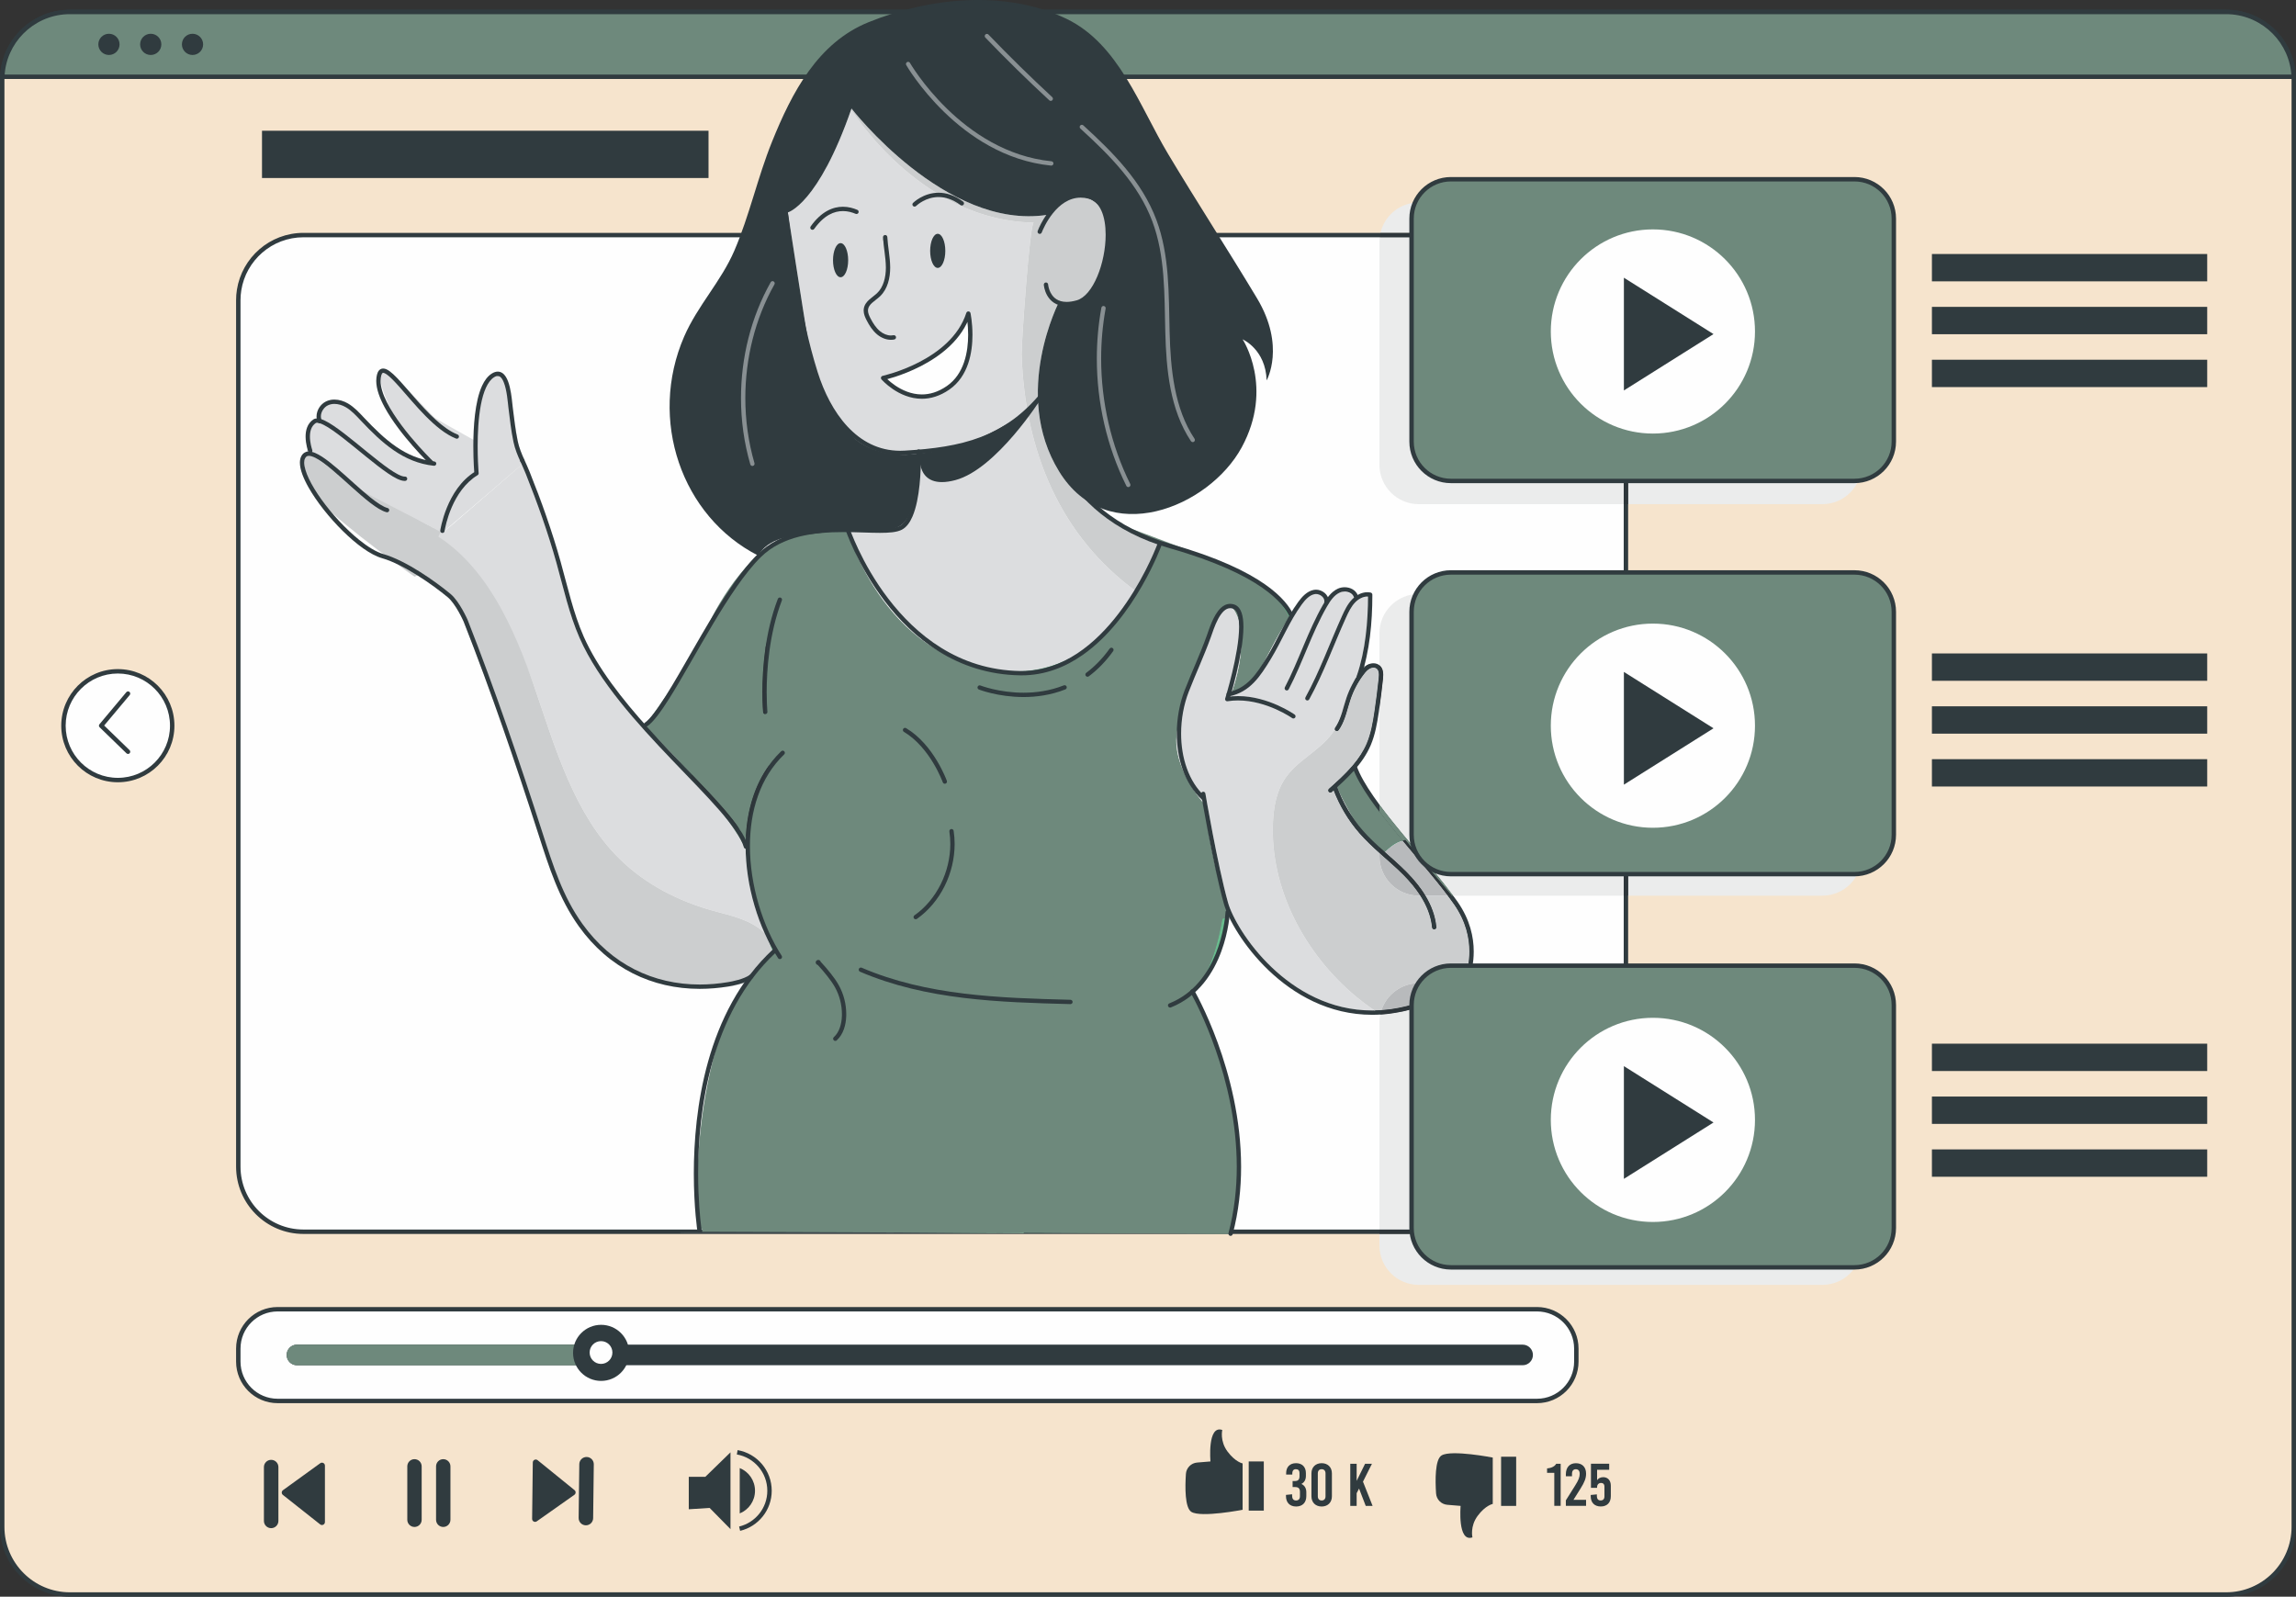
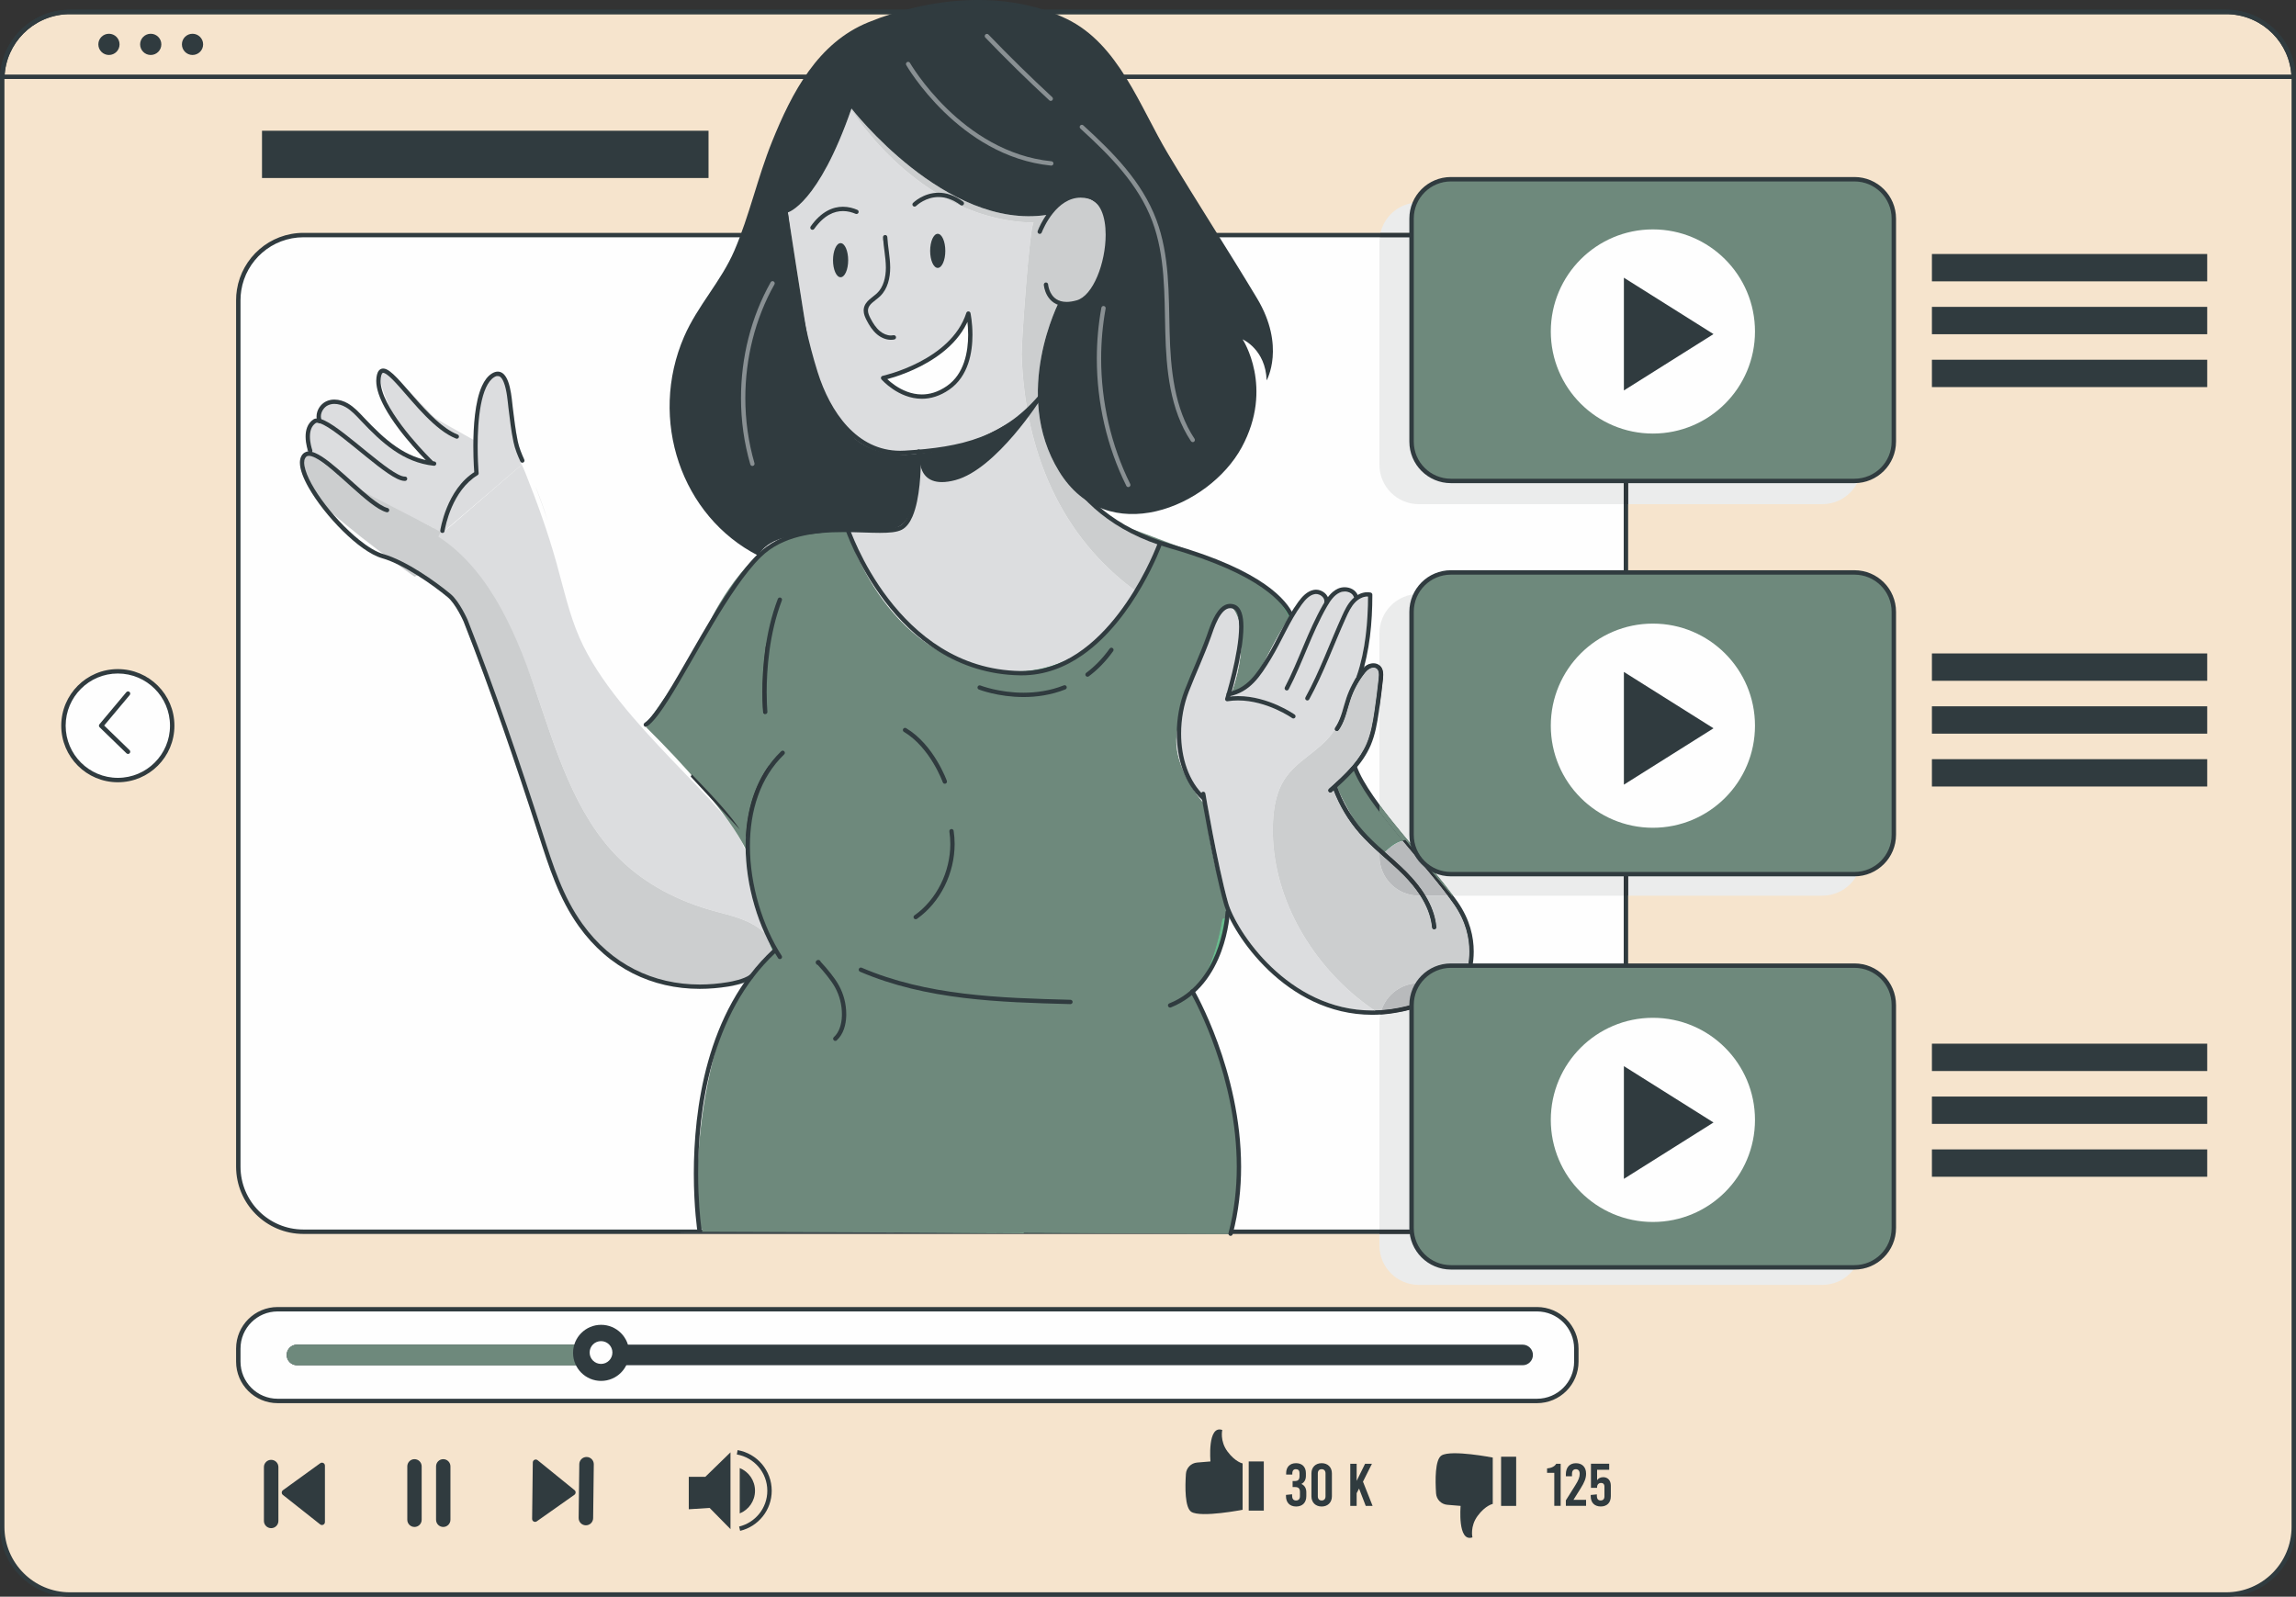
<svg xmlns="http://www.w3.org/2000/svg" xml:space="preserve" width="183.378mm" height="127.535mm" version="1.1" style="shape-rendering:geometricPrecision; text-rendering:geometricPrecision; image-rendering:optimizeQuality; fill-rule:evenodd; clip-rule:evenodd" viewBox="0 0 18024.49 12535.61">
  <rect x="0" y="0" width="18024.49" height="12535.61" fill="#333333" stroke="none" />
  <defs>
    <style type="text/css"> .fil3 {fill:#FEFEFE;fill-rule:nonzero} .fil5 {fill:#EFEFF0;fill-rule:nonzero} .fil8 {fill:#EBECEC;fill-rule:nonzero} .fil4 {fill:#DCDDDF;fill-rule:nonzero} .fil6 {fill:#CCCECF;fill-rule:nonzero} .fil14 {fill:#BDBFBF;fill-rule:nonzero} .fil22 {fill:#B8BABC;fill-rule:nonzero} .fil18 {fill:#A0D1B1;fill-rule:nonzero} .fil13 {fill:#899093;fill-rule:nonzero} .fil7 {fill:#70BE92;fill-rule:nonzero} .fil9 {fill:#69BC8E;fill-rule:nonzero} .fil11 {fill:#5DB88A;fill-rule:nonzero} .fil12 {fill:#48AE82;fill-rule:nonzero} .fil17 {fill:#555F65;fill-rule:nonzero} .fil10 {fill:#46AA7E;fill-rule:nonzero} .fil20 {fill:#49A779;fill-rule:nonzero} .fil15 {fill:#449F79;fill-rule:nonzero} .fil19 {fill:#449B72;fill-rule:nonzero} .fil21 {fill:#3A906B;fill-rule:nonzero} .fil0 {fill:#303B3F;fill-rule:nonzero} .fil16 {fill:#2E363A;fill-rule:nonzero} .fil2 {fill:#6E897C;fill-rule:nonzero} .fil1 {fill:#F6E4CD;fill-rule:nonzero} </style>
  </defs>
  <g id="Слой_x0020_1">
    <path class="fil0" d="M11322.3 11368.59c-2.32,0 41.47,-140.64 45.21,-149.06 43.84,-98.9 187.53,-264.4 307.05,-251.71 78.53,10.5 133.64,82.69 123.09,161.25 -0.69,5.02 -1.62,10.05 -2.84,15 -17.34,83.68 -100.77,147.9 -173.93,182.58 -85.75,40.32 -298.59,41.95 -298.59,41.95z" />
    <path class="fil1" d="M18007.05 625.27l0 11361.68c0,293.41 -237.87,531.33 -531.32,531.33l-16926.93 0c-293.44,0 -531.35,-237.92 -531.35,-531.33l0 -11361.68c0,-7.63 0.31,-15.22 0.61,-22.47 11.23,-274.04 230.01,-494.33 503.43,-508.29 9.1,-0.29 18.2,-0.59 27.32,-0.59l16926.93 0c9.11,0 18.2,0.3 27.32,0.59 273.41,13.97 492.17,234.26 503.37,508.29 0.31,7.25 0.63,14.84 0.63,22.47z" />
    <path class="fil0" d="M18007.05 625.27l-17.34 0 0 11361.68c0,141.99 -57.49,270.36 -150.56,363.43 -93.06,93.06 -221.43,150.56 -363.42,150.56l-16926.93 0c-141.99,0 -270.38,-57.5 -363.45,-150.56 -93.05,-93.07 -150.55,-221.44 -150.56,-363.43l0 -11361.68c0,-7.14 0.29,-14.49 0.6,-21.74l0 -0.03c10.83,-265.02 222.51,-478.17 486.99,-491.66l-0.89 -17.33 0.58 17.33c9.1,-0.3 18.02,-0.58 26.74,-0.58l16926.93 0c8.7,0 17.61,0.28 26.74,0.58l0.59 -17.33 -0.9 17.33c264.46,13.5 476.15,226.64 486.97,491.66l0 0.03c0.31,7.25 0.59,14.61 0.59,21.74l17.34 0 17.34 0c0,-8.08 -0.31,-15.91 -0.63,-23.23l0 0.03c-11.58,-282.98 -237.49,-510.42 -519.84,-524.88l-0.31 0c-9.08,-0.31 -18.38,-0.62 -27.88,-0.62l-16926.93 0c-9.5,0 -18.8,0.3 -27.89,0.62l-0.31 0c-282.37,14.46 -508.24,241.89 -519.86,524.88l0 -0.03c-0.3,7.31 -0.63,15.15 -0.63,23.23l0 11361.68c0.02,302.99 245.68,548.66 548.69,548.66l16926.93 0c303.02,0 548.66,-245.67 548.66,-548.66l0 -11361.68 -17.34 0z" />
-     <path class="fil2" d="M18006.42 602.8l-17988.36 0c11.23,-274.04 230.01,-494.33 503.43,-508.29 9.1,-0.29 18.2,-0.59 27.32,-0.59l16926.93 0c9.11,0 18.2,0.3 27.32,0.59 273.41,13.97 492.17,234.26 503.37,508.29z" />
    <path class="fil0" d="M18006.42 602.8l0 -17.34 -17988.36 0 0 17.34 17.33 0.7c10.83,-265.02 222.51,-478.17 486.99,-491.66l-0.89 -17.33 0.58 17.33c9.1,-0.3 18.02,-0.58 26.74,-0.58l16926.93 0c8.7,0 17.61,0.28 26.74,0.58l0.59 -17.33 -0.9 17.33c264.46,13.5 476.15,226.64 486.97,491.66l17.3 -0.7 0 -17.34 0 17.34 17.34 -0.73c-11.58,-282.98 -237.49,-510.42 -519.84,-524.88l-0.14 0 -0.18 0c-9.08,-0.31 -18.38,-0.62 -27.88,-0.62l-16926.93 0c-9.5,0 -18.8,0.3 -27.89,0.62l-0.15 0 -0.17 0c-282.37,14.46 -508.24,241.89 -519.86,524.88l-0.74 18.07 18024.49 0 -0.73 -18.07 -17.34 0.73z" />
    <path class="fil0" d="M938.54 348.35c0,45.98 -37.29,83.29 -83.29,83.29 -45.98,0 -83.27,-37.31 -83.27,-83.29 0,-46.01 37.29,-83.28 83.27,-83.28 46,0 83.29,37.27 83.29,83.28z" />
    <path class="fil0" d="M1266.58 348.35c0,45.98 -37.31,83.29 -83.29,83.29 -46.01,0 -83.28,-37.31 -83.28,-83.29 0,-46.01 37.27,-83.28 83.28,-83.28 45.98,0 83.29,37.27 83.29,83.28z" />
    <path class="fil0" d="M1594.61 348.35c0,45.98 -37.27,83.29 -83.29,83.29 -45.98,0 -83.25,-37.31 -83.25,-83.29 0,-46.01 37.27,-83.28 83.25,-83.28 46.02,0 83.29,37.27 83.29,83.28z" />
    <path class="fil3" d="M1351.88 5697.22c0,235.75 -191.09,426.88 -426.86,426.88 -235.74,0 -426.85,-191.13 -426.85,-426.88 0,-235.75 191.11,-426.85 426.85,-426.85 235.77,0 426.86,191.1 426.86,426.85z" />
    <path class="fil0" d="M1351.88 5697.22l-17.33 0c0,113.14 -45.81,215.43 -119.94,289.61 -74.17,74.13 -176.44,119.94 -289.59,119.94 -113.13,0 -215.4,-45.8 -289.57,-119.94 -74.13,-74.17 -119.94,-176.46 -119.94,-289.61 0.01,-113.14 45.81,-215.41 119.94,-289.58 74.17,-74.13 176.43,-119.94 289.57,-119.94 113.14,0 215.42,45.8 289.59,119.94 74.13,74.17 119.94,176.43 119.94,289.58l17.33 0 17.34 0c0,-245.33 -198.85,-444.19 -444.2,-444.19 -245.33,0 -444.17,198.86 -444.19,444.19 0.02,245.35 198.86,444.22 444.19,444.22 245.34,0 444.2,-198.86 444.2,-444.22l-17.34 0z" />
    <polygon class="fil3" points="1005.13,5445.27 794.05,5697.22 1005.13,5901.83 " />
    <path class="fil0" d="M991.84 5434.14l-211.08 251.94c-5.85,6.98 -5.31,17.24 1.22,23.58l211.08 204.62c6.89,6.65 17.86,6.48 24.52,-0.38 6.66,-6.87 6.49,-17.86 -0.38,-24.51l-199.5 -193.39 200.72 -239.57c6.15,-7.35 5.19,-18.31 -2.15,-24.45 -7.34,-6.14 -18.27,-5.17 -24.43,2.15z" />
    <path class="fil0" d="M9595.24 11226.53c0,0 -20.59,86 41.19,169.11 61.8,83.11 118.42,93.42 118.42,93.42l0 363.91c0,0 -324.35,63.35 -401.54,17.02 -52.5,-31.49 -50.32,-196.2 -43.48,-298.45 3.19,-47.44 40.5,-85.24 87.86,-89.22l104.9 -8.74c0,0 -25.73,-288.29 92.65,-247.06z" />
    <polygon class="fil0" points="9921.32,11473.59 9802.91,11473.59 9802.91,11859.7 9921.32,11859.7 " />
    <path class="fil0" d="M10255.07 11715.4l0 30.7c0,50.08 -29.78,81.29 -79.85,81.29 -50.04,0 -79.82,-31.21 -79.82,-81.29l0 -9.89 48.23 -4.71 0 10.82c0,26.45 11.3,37.78 30.66,37.78 19.34,0 30.72,-11.33 30.72,-33.04l0 -34.51c0,-26.45 -11.37,-37.79 -37.79,-37.79l-19.84 0 0 -47.23 16.54 0c26.42,0 37.75,-11.33 37.75,-37.79l0 -25.49c0,-19.38 -10.36,-29.78 -28.33,-29.78 -17.93,0 -28.33,10.4 -28.33,34.49l0 7.54 -48.2 0 0 -11.31c0,-47.71 28.82,-77.94 77.47,-77.94 48.68,0 77.49,30.22 77.49,77.94l0 21.75c0,29.7 -12.31,51.46 -35.43,63.24 25.52,11.82 38.73,34.08 38.73,65.22z" />
    <path class="fil0" d="M10405.84 11747.52l0 -180.42c0,-20.83 -11.82,-32.62 -30.23,-32.62 -18.41,0 -30.23,11.79 -30.23,32.62l0 180.42c0,20.8 11.82,32.58 30.23,32.58 18.41,0 30.23,-11.79 30.23,-32.58zm-110.51 0l0 -180.42c0,-47.74 32.07,-79.84 80.27,-79.84 48.19,0 80.34,32.1 80.34,79.84l0 180.42c0,47.74 -32.15,79.86 -80.34,79.86 -48.2,0 -80.27,-32.12 -80.27,-79.86z" />
    <polygon class="fil0" points="10669.12,11686.59 10650.23,11722.96 10650.23,11822.66 10600.16,11822.66 10600.16,11492 10650.23,11492 10650.23,11626.11 10716.35,11492 10770.23,11492 10699.89,11632.3 10775.44,11822.66 10721.59,11822.66 " />
    <path class="fil0" d="M11559.16 12069.75c0,0 -20.59,-86.06 41.16,-169.14 61.79,-83.12 118.38,-93.39 118.38,-93.39l0 -363.98c0,0 -324.28,-63.32 -401.5,-16.97 -52.5,31.47 -50.29,196.14 -43.48,298.43 3.16,47.45 40.47,85.27 87.9,89.22l104.86 8.74c0,0 -25.73,288.26 92.68,247.09z" />
    <polygon class="fil0" points="11902.51,11822.66 11784.14,11822.66 11784.14,11436.56 11902.51,11436.56 " />
    <path class="fil0" d="M12201.8 11563.08l-56.69 0 0 -34.94c38.77,-2.85 61.92,-18.45 71.84,-36.41l34.88 0 0 330.65 -50.03 0 0 -259.3z" />
    <path class="fil0" d="M12352.07 11775.15l99.18 0 0 47.23 -158.71 0 0 -43.44 73.24 -116.65c27.39,-43.48 35.43,-66.16 35.43,-91.68 0,-23.16 -10.85,-35.9 -30.23,-35.9 -19.38,0 -30.23,12.74 -30.23,35.9l0 19.38 -48.2 0 0 -15.6c0,-53.85 29.3,-86.91 78.89,-86.91 49.62,0 79.82,30.74 79.82,81.7 0,35.93 -10.86,65.2 -44.35,118.59l-54.83 87.38z" />
    <path class="fil0" d="M12487.73 11746.79l0 -9.91 48.23 -4.72 0 10.89c0,26.41 11.34,36.81 29.75,36.81 18.41,0 29.75,-10.4 29.75,-32.07l0 -76.55c0,-19.38 -10.41,-28.81 -26.46,-28.81 -17.96,0 -31.18,12.27 -31.18,32.54l0 5.73 -48.16 0 0 -188.97 143.14 0 0 47.23 -94.98 0 0 82.17c7.08,-12.73 25.03,-24.06 47.75,-24.06 37.31,0 59.96,26.49 59.96,66.63l0 83.09c0,50.11 -29.72,80.35 -78.89,80.35 -49.14,0 -78.92,-30.24 -78.92,-80.35z" />
    <polygon class="fil0" points="5407.16,11848.97 5407.16,11594.29 5537.12,11594.29 5734.59,11401.98 5734.59,12004.88 5570.9,11838.57 " />
    <path class="fil0" d="M5927.11 11703.63c0,80.57 -49.45,149.73 -119.94,178.08l0 -356.15c70.49,28.36 119.94,97.51 119.94,178.06z" />
    <path class="fil0" d="M5784.49 11418.84c135.82,23.57 239.26,142.17 239.22,284.79 0.04,136.34 -94.42,250.66 -221.4,281.13l8.12 33.71c142.27,-34.12 247.92,-162.14 247.96,-314.85 -0.04,-159.75 -115.68,-292.5 -267.97,-318.95l-5.93 34.16z" />
    <path class="fil0" d="M3253.88 11987.95l0 0c-31.21,0 -56.45,-25.27 -56.45,-56.41l0 -419.39c0,-31.21 25.24,-56.46 56.45,-56.46 31.18,0 56.45,25.25 56.45,56.46l0 419.39c0,31.14 -25.27,56.41 -56.45,56.41z" />
    <path class="fil0" d="M3479.68 11987.95l0 0c-31.17,0 -56.45,-25.27 -56.45,-56.41l0 -419.39c0,-31.21 25.28,-56.46 56.45,-56.46 31.18,0 56.45,25.25 56.45,56.46l0 419.39c0,31.14 -25.27,56.41 -56.45,56.41z" />
    <path class="fil0" d="M2128.71 11460.97l0 0c31.41,0 56.9,25.49 56.9,56.9l0 422.68c0,31.45 -25.49,56.9 -56.9,56.9 -31.41,0 -56.86,-25.45 -56.86,-56.9l0 -422.68c0,-31.41 25.45,-56.9 56.86,-56.9z" />
    <path class="fil0" d="M2550.81 11506.43l0 443.04c0,19.42 -22.4,30.27 -37.59,18.24l-292.55 -231.43c-12.07,-9.56 -11.65,-27.96 0.84,-37.04l292.48 -211.61c15.36,-11.13 36.83,-0.15 36.83,18.79z" />
    <path class="fil0" d="M4598.82 11975.02l0 0c-31.41,-0.35 -56.56,-26.12 -56.2,-57.56l5.06 -422.64c0.37,-31.38 26.17,-56.6 57.59,-56.21 31.41,0.38 56.6,26.18 56.21,57.59l-5.06 422.62c-0.38,31.44 -26.15,56.63 -57.6,56.2z" />
    <path class="fil0" d="M4177.3 11924.54l5.31 -443.01c0.21,-19.41 22.74,-29.99 37.83,-17.79l289.71 234.93c11.96,9.67 11.33,28.12 -1.22,37l-295.05 208.11c-15.46,10.93 -36.82,-0.31 -36.58,-19.24z" />
    <path class="fil3" d="M12065.87 10998.75l-9886.22 0c-170.6,0 -308.92,-138.33 -308.92,-308.95l0 -102.26c0,-170.6 138.32,-308.92 308.92,-308.92l9886.22 0c170.63,0 308.95,138.32 308.95,308.92l0 102.26c0,170.62 -138.32,308.95 -308.95,308.95z" />
    <path class="fil0" d="M12065.87 10998.75l0 -17.34 -9886.22 0c-80.55,0 -153.37,-32.59 -206.19,-85.41 -52.8,-52.84 -85.41,-125.63 -85.41,-206.21l0 -102.26c0,-80.58 32.6,-153.37 85.41,-206.19 52.81,-52.8 125.64,-85.4 206.19,-85.4l9886.22 0c80.58,0 153.4,32.59 206.22,85.4 52.8,52.81 85.4,125.61 85.4,206.19l0 102.26c0,80.58 -32.59,153.36 -85.4,206.21 -52.81,52.81 -125.64,85.41 -206.22,85.41l0 17.34 0 17.33c180.21,0 326.29,-146.08 326.29,-326.28l0 -102.26c0,-180.21 -146.08,-326.26 -326.29,-326.26l-9886.22 0c-180.18,0 -326.26,146.05 -326.26,326.26l0 102.26c0,180.2 146.08,326.28 326.26,326.28l9886.22 0 0 -17.33z" />
    <path class="fil0" d="M12034.1 10637.47c0,44.87 -35.95,80.82 -80.82,80.82l-9622.1 0c-44.83,0 -80.82,-35.95 -80.82,-80.82 0,-44.45 35.99,-80.83 80.82,-80.83l9622.1 0c44.87,0 80.82,36.39 80.82,80.83z" />
    <path class="fil2" d="M4764.11 10556.64l-5.69 161.66 -2427.25 0c-44.83,0 -80.82,-35.95 -80.82,-80.82 0,-44.45 35.99,-80.83 80.82,-80.83l2432.94 0z" />
    <path class="fil0" d="M4939.08 10621.16c0,121.61 -98.58,220.19 -220.18,220.19 -121.61,0 -220.19,-98.59 -220.19,-220.19 0,-121.56 98.59,-220.18 220.19,-220.18 121.61,0 220.18,98.63 220.18,220.18z" />
    <path class="fil3" d="M4807.69 10618.43c0,49.41 -40.04,89.46 -89.45,89.46 -49.38,0 -89.43,-40.05 -89.43,-89.46 0,-49.34 40.04,-89.43 89.43,-89.43 49.41,0 89.45,40.08 89.45,89.43z" />
    <path class="fil3" d="M12764.22 2357.05l0 6801.67c0,282.33 -229.17,511.5 -511.45,511.5l-9870.55 0c-282.84,0 -511.49,-229.17 -511.49,-511.5l0 -6801.67c0,-27.32 1.91,-53.68 6.2,-79.58 38.35,-244.5 249.77,-431.91 505.29,-431.91l9870.55 0c255,0 466.89,187.41 505.21,431.91 4.33,25.9 6.24,52.25 6.24,79.58z" />
    <path class="fil0" d="M12764.22 2357.05l-17.34 0 0 6801.67c0,136.42 -55.3,259.86 -144.8,349.36 -89.49,89.45 -212.9,144.76 -349.31,144.8l-9870.55 0c-136.69,-0.04 -260.14,-55.35 -349.56,-144.8 -89.39,-89.49 -144.6,-212.91 -144.6,-349.36l0 -6801.67c0,-26.53 1.88,-51.91 6.01,-76.74l0 -0.18c37.07,-236.14 241.31,-417.28 488.15,-417.24l9870.55 0c246.33,-0.04 451.08,181.14 488.09,417.24l0.03 0.22c4.16,24.79 6,50.17 6,76.7l17.34 0 17.34 0c0,-28.12 -1.98,-55.48 -6.49,-82.46l-17.09 2.88 17.13 -2.67c-39.67,-252.84 -258.64,-446.55 -522.34,-446.58l-9870.55 0c-264.19,0.03 -482.75,193.73 -522.42,446.58l0.04 -0.17c-4.47,26.94 -6.45,54.27 -6.45,82.42l0 6801.67c0,291.9 236.38,528.8 528.83,528.83l9870.55 0c291.89,-0.03 528.76,-236.89 528.79,-528.83l0 -6801.67 -17.34 0z" />
    <polygon class="fil0" points="5562.19,1397.58 2056.82,1397.58 2056.82,1026.4 5562.19,1026.4 " />
    <path class="fil3" d="M4152.17 6254.1c0,0 172.27,678.21 472.61,1096.63 408.23,380.5 666.04,402.83 977.56,402.83 311.52,0 461.91,-156.63 461.91,-156.63l53.72 -369.29 -161.14 -570.72c0,0 -569.33,-649.01 -773.42,-816.84 -204.1,-167.86 -644.54,-671.41 -773.42,-1320.42 -128.92,-649.05 -333.02,-951.18 -333.02,-951.18 0,0 -72.16,-638.5 -167.16,-630.25 -95.05,8.22 -197.96,362.94 -174.21,589.76 0,0 -249.41,-181.46 -324.67,-251.57 -75.2,-70.12 -368.17,-408.3 -419.66,-362.95 -51.46,45.36 122.75,503.17 376.12,717.63 0,0 -194.01,-28.88 -316.72,-152.61 -122.75,-123.72 -356.33,-379.44 -463.23,-334.09 -106.9,45.39 -83.14,148.52 -83.14,148.52 0,0 -114.81,32.98 -79.2,210.33 0,0 -106.9,156.74 43.55,379.41 150.45,222.72 443.42,449.56 704.74,573.28 261.31,123.76 368.21,197.96 463.22,416.55 95.05,218.59 515.59,1381.59 515.59,1381.59z" />
    <path class="fil4" d="M5598.01 7753.69l4.51 0c92.62,0 170.95,-13.84 235.34,-33.32 0.04,-0.07 0.07,-0.11 0.11,-0.18 -64.46,19.49 -142.9,33.36 -235.62,33.36 -95.21,0 -185.37,-2.08 -276.36,-15.85 -0.97,-0.1 -1.98,-0.24 -2.95,-0.34 90.62,13.96 180.37,16.27 274.97,16.34zm-1382.17 -3903.34c-5.13,-12.65 -10.19,-24.9 -15.16,-36.64 -0.07,-0.15 -0.1,-0.29 -0.18,-0.42 5.03,11.89 10.13,24.28 15.33,37.07zm-1827.72 -203.4c0,-40.43 7.49,-73.58 15.74,-97.74 10.12,-29.72 21.15,-46.02 21.15,-46.02 -3.4,-17.09 -5.41,-32.84 -6.27,-47.33 0.86,14.53 2.91,30.27 6.34,47.4 0,0 -11.17,16.34 -21.18,45.98 0,0 0,0 -0.04,-0.03 -8.25,24.16 -15.74,57.31 -15.74,97.74zm1707.81 -47.53c-12.07,-20.74 -18.97,-30.93 -18.97,-30.93 0,0 -25.66,-227.12 -66.54,-408.68 0.04,-0.07 0.04,-0.11 0.07,-0.18 40.89,181.63 66.58,408.74 66.58,408.74 0,0 6.9,10.23 18.96,31 -0.03,0 -0.07,0 -0.1,0.04zm-1025.21 -101.98c-0.07,-0.11 -0.14,-0.14 -0.24,-0.25 0.1,0.07 0.17,0.18 0.24,0.25zm-0.41 -0.42c-6.72,-5.93 -13.32,-12.1 -19.66,-18.52 -76.46,-77.08 -195.95,-205.38 -301.02,-280.17 105.06,74.69 224.53,202.88 300.77,279.93 6.45,6.52 13.11,12.76 19.9,18.75zm-640.86 -126.22c23.27,-63.17 74.72,-78.05 74.72,-78.05 0,0 -3.88,-17.09 -1.28,-40.43 -2.58,23.44 1.39,40.6 1.39,40.6 0,0 -51.53,14.8 -74.83,77.88zm563.29 -356c-13.17,-52.78 -14.49,-89.96 -1.69,-101.22 1.14,-1 2.43,-1.84 3.81,-2.5 -1.32,0.62 -2.5,1.43 -3.61,2.39 -12.87,11.34 -11.62,48.55 1.48,101.33zm892.75 -67.27c8.18,-5.51 16.37,-8.78 24.51,-9.5 0.59,-0.07 1.18,-0.07 1.77,-0.07 -0.07,0.07 -0.11,0.11 -0.18,0.18 -0.59,0 -1.21,0.03 -1.8,0.1 -8.08,0.7 -16.2,3.88 -24.31,9.3z" />
    <path class="fil4" d="M5602.34 7753.55c-95.21,0 -185.37,-2.08 -276.36,-15.85 53.29,6.6 106.73,8.85 161.9,8.85 30.1,0 60.71,-0.66 92.1,-1.7 149.03,-4.82 237.11,-36.72 286.79,-65.26 -9.85,13.42 -19.41,26.94 -28.81,40.6 -64.46,19.49 -142.9,33.36 -235.62,33.36zm400.09 -427.62c-101.43,-103.26 -260.34,-136.55 -402.23,-175.24 -271.02,-74.83 -531.46,-206.18 -735.32,-407.01 -357.12,-350.88 -503.9,-867.64 -669.13,-1349.41 -162.52,-473.98 -545.12,-1052.39 -966.42,-1294.32 301.58,182.32 401.1,-187.35 483.75,-432.71 6.75,-11.03 13.52,-22.09 20.32,-33.18 1.94,51.36 4.57,87.38 5.41,97.57 -221.16,134.61 -267.23,451.4 -267.23,451.4l-199.2 -106.29c-0.41,2.36 199.2,109.38 199.2,109.38l353.16 -304.62 270.67 -231.07c-0.25,-0.55 -0.52,-1.14 -0.77,-1.7l0.77 -0.66c-0.73,-2.29 -1.43,-4.61 -2.15,-6.9 11.55,25.53 23.2,51.15 33.91,78.09 92.24,231.49 173.79,459.62 241.17,699.88 54.65,194.94 99.21,401.81 181.84,589.89 149.03,338.74 450.64,670.02 725.47,957.58 137.41,143.69 268.21,276.37 369.77,392.76 30,34.29 57.38,67.24 81.62,98.59 43.03,61.44 73.58,110.37 94.73,146.98 7.7,16.47 13.59,32.11 17.55,46.74 1.88,6.76 7.56,11.45 14.11,12.35 3.43,228.82 59.44,462.01 149,661.91zm-1702.3 -3239.41c-31.32,-91.47 -64.53,-182.11 -99.45,-272.82 4.96,11.75 10.03,23.99 15.16,36.64 26.9,66.54 55.65,145.16 84.29,236.17zm-830.72 164.56c-119.8,-71.95 -546.95,-347.92 -684.99,-431.04 -108.12,-79.58 -255.8,-201.77 -380.53,-270.81 10.02,-29.64 21.18,-45.98 21.18,-45.98 -3.43,-17.12 -5.47,-32.87 -6.34,-47.4 -2.12,-35.2 2.59,-63.04 10.71,-85.06 23.3,-63.07 74.83,-77.88 74.83,-77.88 0,0 -3.96,-17.16 -1.39,-40.6 3.77,-33.91 21.32,-81 84.6,-107.7 8.57,-3.65 17.97,-5.38 28.02,-5.38 37.27,0 84.05,23.47 134.12,59.08 105.06,74.79 224.56,203.09 301.02,280.17 6.34,6.42 12.94,12.59 19.66,18.52 0.07,0.07 0.11,0.14 0.18,0.18 0.1,0.11 0.17,0.14 0.24,0.25 122.82,107.97 296.75,133.74 296.75,133.74 -190.06,-160.96 -335.38,-458.47 -374.74,-616.38 -13.1,-52.78 -14.35,-89.99 -1.48,-101.33 1.11,-0.96 2.29,-1.77 3.61,-2.39 2.5,-1.14 5.37,-1.7 8.6,-1.7 75,0 336.96,301.47 407.25,367.07 32.95,30.55 436.13,241.89 500.14,290.61 -67.93,99.66 -217.76,175.65 -281.64,272.71 -83.14,126.35 -98.59,315.62 -159.79,411.32zm614.42 -638.87c-10.2,-30.73 -21.08,-62.7 -29.75,-94.53 -2.88,-12.31 -5.55,-24.42 -8.05,-36.02 -18.93,-88.88 -28.19,-179.66 -39.63,-269.81 -1.14,-8.94 -2.39,-21.92 -4.06,-37.31 2.7,-4.92 5.42,-9.85 8.08,-14.73 40.88,181.55 66.54,408.68 66.54,408.68 0,0 6.9,10.19 18.97,30.93 -0.84,0.21 -1.63,0.52 -2.47,0.86 -5.09,2.29 -8.53,6.83 -9.63,11.93zm-216.55 -648.77c6.03,-6.45 12.1,-11.82 18.2,-15.91 8.11,-5.42 16.23,-8.6 24.31,-9.3 0.59,-0.07 1.21,-0.1 1.8,-0.1 -3.16,4.02 -6.31,8.04 -9.5,12.13 -10.22,0.87 -21.5,4.86 -33.94,12.62 -0.28,0.18 -0.59,0.38 -0.86,0.56z" />
    <path class="fil2" d="M5073.65 5685.26c0,0 420.13,-590.1 490.14,-762.5 70,-172.4 388.29,-702.86 731.99,-742.63 343.73,-39.78 642.87,-179.03 642.87,-179.03l1826.85 106.11c0,0 385.72,144.14 735.77,277.22 330.17,125.49 697.66,335.79 709.1,664.3 10.06,287.49 558.24,1334.99 942.05,1664.3l-1506.42 458.58c0,0 -52.57,437.56 -285.38,612.22 0,0 509.96,1192.41 299.91,1901.9l-4147.72 -15.23c0,0 -162.8,-1626.26 556.47,-2196.49 0,0 -187.24,-416.18 -199.94,-780.89 0,0 -127.33,-344.78 -795.69,-1007.86z" />
    <path class="fil5" d="M5323.04 7737.36c-199.69,-25.24 -397.55,-111.51 -675.81,-365.92 43.97,40.08 86.16,75.97 126.87,108.11 0.14,0.11 0.25,0.21 0.34,0.28 0.11,0.07 0.18,0.15 0.28,0.22 209.93,165.6 380.59,231.45 548.32,257.32zm-698.28 -386.7c-0.04,-0.03 -0.07,-0.07 -0.11,-0.1 -11.54,-16.09 -22.88,-32.52 -34.01,-49.34l0 0c11.13,16.82 22.47,33.25 34.01,49.34 0.04,0.03 0.07,0.07 0.11,0.1l0 0z" />
    <path class="fil5" d="M4774.72 7480.04c-0.1,-0.07 -0.17,-0.15 -0.28,-0.22 0.11,0.07 0.18,0.15 0.28,0.22zm-0.62 -0.49c-40.71,-32.14 -82.91,-68.03 -126.87,-108.11 -7.46,-6.83 -14.91,-13.73 -22.47,-20.78l0 0c52.08,48.55 101.73,91.3 149.34,128.89z" />
    <path class="fil6" d="M5325.98 7737.7c-0.97,-0.1 -1.98,-0.24 -2.95,-0.34 -167.72,-25.87 -338.39,-91.72 -548.32,-257.32 211.25,166.61 382.65,232.18 551.27,257.66zm-551.54 -257.88c-0.1,-0.07 -0.21,-0.17 -0.34,-0.28 0.14,0.11 0.25,0.21 0.34,0.28zm-149.69 -129.16c-0.04,-0.03 -0.07,-0.07 -0.11,-0.1 -11.54,-16.09 -22.88,-32.52 -34.01,-49.34 11.16,16.82 22.54,33.32 34.12,49.44zm-367.84 -758.16c-68.45,-195.23 -104.86,-338.26 -104.86,-338.26 0,0 -420.61,-1162.93 -515.41,-1381.52 -82.8,-190.05 -174.34,-271.02 -368.59,-370.22 -0.04,-0.07 -0.04,-0.14 -0.04,-0.24 194.32,99.23 285.94,180.17 368.56,370.25 95.05,218.59 515.59,1381.59 515.59,1381.59 0,0 36.34,143.1 104.75,338.4zm-1791.06 -2713.98c-0.07,-0.11 -0.14,-0.21 -0.25,-0.34 0.11,0.14 0.18,0.24 0.25,0.34zm-0.28 -0.41c-59.71,-90.05 -77.43,-169.15 -77.46,-231.15 0,-40.43 7.49,-73.58 15.74,-97.74 0.04,0.03 0.04,0.03 0.04,0.03 -20.81,61.51 -36.79,180.25 61.69,328.86z" />
    <path class="fil6" d="M5487.88 7746.55c-55.16,0 -108.6,-2.25 -161.9,-8.85 -168.62,-25.48 -340.02,-91.05 -551.27,-257.66 -0.1,-0.07 -0.17,-0.15 -0.28,-0.22 -0.1,-0.07 -0.21,-0.17 -0.34,-0.28 -47.61,-37.59 -97.26,-80.34 -149.34,-128.89 -11.58,-16.12 -22.96,-32.62 -34.12,-49.44 -145.75,-219.49 -258.89,-495.3 -333.72,-708.72 -68.41,-195.3 -104.75,-338.4 -104.75,-338.4 0,0 -420.54,-1163 -515.59,-1381.59 -82.62,-190.09 -174.24,-271.02 -368.56,-370.25 -7.11,-53.65 -13.45,-95.71 -15.87,-111.28 13.66,-20.7 64.87,-98.44 136.72,-209.75 421.3,241.93 644.36,739.06 806.88,1213.04 165.23,481.77 312.01,998.53 669.13,1349.41 203.86,200.84 464.3,332.19 735.32,407.01 141.88,38.7 300.8,71.98 402.23,175.24 12.1,26.94 24.79,53.33 38.04,78.99 9.26,23.24 16.82,41.3 21.84,53.13 -73.34,68.76 -138.21,143.14 -195.53,221.54 -49.69,28.53 -137.77,60.44 -286.79,65.26 -31.38,1.04 -62,1.7 -92.1,1.7zm-2233.77 -3219.38c-172.71,-119.63 -686.35,-497.99 -785.38,-644.32 -0.97,-1.45 -1.95,-2.88 -2.88,-4.33 -0.07,-0.11 -0.14,-0.21 -0.25,-0.34 0,0 -0.03,-0.04 -0.03,-0.07 -98.48,-148.62 -82.5,-267.35 -61.69,-328.86 124.72,69.04 272.4,191.24 380.53,270.81 138.04,83.12 555.3,285.53 675.09,357.48 -74.34,116.34 16.13,209.46 1.99,232.04 -16.47,3.46 -154.53,101.62 -207.38,117.61z" />
    <path class="fil7" d="M6062.3 7458.05c-5.02,-11.82 -12.58,-29.89 -21.84,-53.13 8.56,16.58 17.37,32.88 26.42,48.86 -1.52,1.43 -3.05,2.84 -4.58,4.27z" />
    <path class="fil2" d="M9360.63 7783.82c30.17,10.64 562.01,1210.68 299.91,1901.9l-2318.13 -15.2 -1865.51 -22.88c0,0 -110.89,-1607.77 608.33,-2177.69 0,0 -207.97,-417.56 -220.88,-782.34 0,0 -121.46,-313.53 -790.11,-976.48 0,0 413.68,-623.15 483.65,-795.73 69.93,-172.58 369.98,-683.59 713.71,-723.36 343.73,-39.81 630.91,-213.8 630.91,-213.8l1826.89 106.42c0,0 158.95,96.29 373.86,175.38 113.21,41.23 235.38,64.98 356.18,110.78 459.07,174.14 676.69,370.06 714.86,655.29 38.22,285.24 558.2,1335.02 941.98,1664.37l-1521.33 523.45c0,0 -62.73,430.39 -234.34,569.88z" />
    <path class="fil8" d="M9694.24 8813.95c-44.94,-262.32 -121.71,-514.09 -190.4,-703.08 70.08,184.4 148.3,431.98 190.4,703.08zm-333.61 -1030.13l0 0 0 0 0 0c198.66,-148.99 266.06,-489.4 281.57,-586.14l0.41 -0.14c-16.71,115.85 -80.73,445.05 -281.98,586.28z" />
    <path class="fil9" d="M9360.63 7783.82c171.61,-139.5 234.34,-569.88 234.34,-569.88l47.23 -16.26c-15.5,96.74 -82.91,437.15 -281.57,586.14z" />
    <path class="fil8" d="M9946.92 4618.17c-115.12,-87.14 -254.97,-157.29 -392.07,-212.73 143.87,47.54 280.56,122.06 392.07,212.73z" />
    <path class="fil9" d="M10121.29 4847.79c-88.84,-182.07 -281.25,-324.38 -601.5,-453.38 11.72,3.51 23.43,7.18 35.05,11.03 137.11,55.45 276.96,125.6 392.07,212.73 77.15,62.69 142.2,133.16 189.29,207.77 -4.99,7.19 -9.95,14.46 -14.91,21.85z" />
    <path class="fil2" d="M9660.53 9685.72l-1623.79 -10.65c10.61,-33.94 20.94,-91.33 30.1,-163.97 49.55,-4.76 95.84,-21.81 137.27,-46.47 73.86,-44.03 133.99,-111.2 181.66,-184.19 47.54,-73.13 82.43,-152.4 102.78,-223.72 11.68,-41.16 18.48,-87.35 18.51,-134.61 -0.1,-53.72 -8.7,-108.95 -31.93,-158.88 -22.92,-49.73 -62.97,-94.63 -120.59,-117.69 -39.08,-15.74 -81.28,-23.2 -123.69,-23.23 -46.81,0.03 -93.97,9.11 -137.7,27.46 -11.1,-161.25 -34.71,-290.33 -75.93,-338.99 -5.14,-6.06 -13.73,-12 -25.46,-17.75 -103.61,-57.56 -522.1,-101.15 -1000.82,-119.29 -16.89,-38.8 -31.18,-78.67 -41.51,-120.07 -37.72,-151.5 -9.64,-333.65 111.37,-426.64 62.45,-47.75 136.1,-64.12 213.36,-64.12 89.56,0 183.98,21.95 271.68,42.55 180.93,42.68 366.72,73.57 551.47,73.57 89.22,0 178.15,-7.2 266.23,-23.75 270.11,-50.8 533.34,-198.89 679.21,-441.45 33.15,-54.2 59.81,-113.63 70.39,-176.91 12.41,-77.64 0,-156.73 -13.31,-234.41 -39.6,-230.06 -87.9,-462.56 -65.36,-695.06 15.19,-152.95 60.3,-301.05 80.07,-453.48 42.37,-324.53 -36.35,-664.41 -216.27,-932.86 49.34,-65.05 80.03,-147.23 109.78,-229.8 29.33,-61.54 51,-115.15 65.78,-154.89 13.69,-29.64 23.58,-51.36 28.74,-62.77 1.67,-2.66 3.37,-5.34 5.07,-7.93 113.21,41.22 241.13,83.87 366.3,116.02 15.32,3.88 30.62,8.11 45.84,12.65 320.25,129 512.67,271.3 601.5,453.38 -104.34,155.69 -198.79,362.21 -244.25,436.73 -40.54,66.3 -86.86,102.43 -125.2,122.13 -45.53,23.3 -79.82,23.44 -79.82,23.44 139.08,-408.23 46.91,-652.41 -22.61,-672.15 -4.2,-1.18 -8.3,-1.76 -12.32,-1.76 -7.97,0 -15.64,2.21 -23.09,6.27 -51.88,27.98 -91.96,146.19 -124.87,234.93 -11.92,32.28 -35.61,88.35 -64.01,158.53 -37.17,91.75 -82.43,207.67 -119.84,325.88 -30,94.6 -55.03,190.61 -66.96,276.81 -10.19,74.83 1.32,150.14 23.54,220.22 45.84,144.67 137.49,266.96 177.92,316.34 26.63,151.7 100,555.91 167.72,799.01 7.56,27.05 19.7,59.16 36.27,94.87 -0.38,2.71 -0.77,5.51 -1.18,8.5l-0.41 0.14 -47.23 16.26c0,0 -62.73,430.39 -234.34,569.88l0 0 0 0 0 0 0 0 0 0c0,0 66.79,126.05 143.21,327.05 68.69,188.98 145.46,440.76 190.4,703.08 43.44,279.92 48.44,584.96 -33.7,871.77l0 0zm-1582.29 -279.28c17.65,-187.59 27.64,-432.36 20.53,-644.96 9.64,-6.2 19.9,-11.69 30.72,-16.4 31.18,-13.69 66.58,-20.84 101.15,-20.84 0.07,0 0.14,0 0.21,0 0.07,0 0.11,0 0.14,0 30.31,0 59.85,5.48 85.38,15.82 30.85,12.69 51.14,34.36 66.44,66.34 14.98,31.73 22.43,73.27 22.33,115.71 0.03,37.24 -5.58,75.07 -14.6,106.72 -22.92,81.11 -71.3,180.97 -134.82,256.63 -31.7,37.94 -67,69.84 -103.61,91.55 -24.24,14.32 -48.76,24.31 -73.87,29.44zm2750.91 -2755.63c-46.64,-42.47 -91.78,-86 -132.87,-133.32 -27.64,-31.8 -53.44,-65.29 -77.26,-100.28 -19.11,-31.14 -36.31,-61.27 -51.43,-89.12 -27.6,-50.91 -48.27,-94.17 -60.96,-122.09 -3.36,-8.39 -6.62,-16.86 -9.78,-25.31 45.29,-41.03 90.33,-83.61 131.45,-129.62 39.78,96.6 112.8,206.8 200.84,322.65l0 277.08z" />
    <path class="fil3" d="M10856.75 6707.06c0,0 107.46,-131.69 208.6,-105.38 0,0 240.19,322.65 341.35,441.21 82,96.08 155.65,317.59 133.5,510.31 -8.74,75.8 -50.52,144.11 -114.25,186.1 -129.72,85.5 -392.39,234.85 -632.41,225.45 -335.03,-13.17 -897.63,-276.56 -1093.58,-691.38 -195.94,-414.85 -240.19,-954.84 -240.19,-954.84 0,0 -259.19,-283.13 -221.26,-559.69 37.94,-276.57 210.62,-653.35 250.7,-761.3 40.08,-107.9 90.67,-259.36 160.21,-239.6 69.52,19.74 161.69,263.91 22.61,672.15 0,0 116.44,-0.49 204.93,-145.36 88.52,-144.87 361.66,-788.05 532.78,-588.39 0,0 157.46,-109.34 223.65,-2.4 0,0 118.66,-78.44 122.24,24.48 5.3,151.94 -44.66,515.1 -44.66,515.1 0,0 125.49,-94.21 125.49,116.5 0,210.69 -72.72,591.97 -344.53,822.46 0,0 143.58,350.18 364.85,534.58z" />
    <path class="fil10" d="M9261.87 5978.82c-22.22,-70.08 -33.73,-145.39 -23.54,-220.22 11.92,-86.2 36.96,-182.21 66.96,-276.81 -29.96,94.63 -54.96,190.71 -66.79,277.05 -10.26,74.72 1.22,149.96 23.37,219.98z" />
    <path class="fil4" d="M10139.54 4821.3l0 -0.04c66.09,-93.65 135.19,-163.11 197.64,-163.11 25.6,0 50,11.66 72.68,38.08 -0.07,0.07 -0.14,0.11 -0.14,0.11 -22.65,-26.43 -47.09,-38.11 -72.65,-38.11 -62.38,0 -131.44,69.45 -197.54,163.08z" />
    <path class="fil11" d="M10136.24 4825.98l-0.04 -0.04c1.11,-1.55 2.22,-3.12 3.33,-4.68l0 0.04c-1.11,1.55 -2.19,3.09 -3.29,4.68z" />
-     <path class="fil10" d="M10121.29 4847.82c0,0 0,0 0,-0.03 4.96,-7.39 9.92,-14.67 14.91,-21.85l0.04 0.04c-4.99,7.15 -9.99,14.46 -14.95,21.84z" />
    <path class="fil10" d="M9751.84 5406.64c38.34,-19.7 84.67,-55.83 125.2,-122.13 45.46,-74.51 139.92,-281.03 244.25,-436.73 0,0.03 0,0.03 0,0.03 -104.3,155.73 -198.79,362.32 -244.35,436.9 -40.47,66.23 -86.76,102.29 -125.11,121.92zm-326.71 -250.73c28.4,-70.18 52.08,-126.26 64.01,-158.53 32.91,-88.74 72.99,-206.94 124.87,-234.93 -51.81,28.33 -91.85,146.43 -124.8,235.09 -11.96,32.18 -35.68,88.22 -64.08,158.37z" />
    <path class="fil4" d="M10630.94 4690.23c-19.03,-28.44 -45.01,-40.33 -72.4,-42.73 27.43,2.36 53.44,14.22 72.54,42.62 -0.03,0.04 -0.07,0.07 -0.14,0.11z" />
    <path class="fil4" d="M10771.8 7932.99c-329.28,0.03 -596.26,-155.45 -789.54,-340.02 -193.14,-184.2 -311.77,-398.49 -342.03,-507.92 -41.82,-150.04 -86.2,-364.2 -120.04,-540.51 -16.97,-88.18 -31.25,-166.97 -41.34,-223.66 -10.06,-56.72 -15.87,-91.26 -15.91,-91.33 -1.39,-8.29 -8.56,-14.18 -16.71,-14.18 -0.93,0 -1.88,0.08 -2.85,0.25 -9.25,1.56 -15.49,10.33 -13.94,19.59 0.04,0.04 3.74,22.16 10.37,59.92 -40.36,-49.34 -132.01,-171.61 -177.92,-316.3 -22.15,-70.01 -33.64,-145.25 -23.37,-219.98 11.82,-86.34 36.83,-182.43 66.79,-277.05 37.45,-118.14 82.66,-234.06 119.84,-325.88 28.4,-70.15 52.11,-126.19 64.08,-158.37 32.95,-88.66 72.99,-206.77 124.8,-235.09 7.31,-3.95 14.91,-6.1 22.74,-6.1 4.09,0 8.26,0.59 12.51,1.84 69.49,19.63 162,263.64 22.54,672.04 0,0 34.4,-0.14 80.04,-23.58 38.34,-19.63 84.64,-55.69 125.11,-121.92 45.56,-74.58 140.06,-281.17 244.35,-436.9 4.96,-7.38 9.96,-14.69 14.95,-21.84 1.1,-1.59 2.18,-3.13 3.29,-4.68 66.09,-93.62 135.16,-163.08 197.54,-163.08 25.56,0 50,11.68 72.65,38.11 0,0 0.07,-0.04 0.14,-0.11 0.04,0.04 0.07,0.07 0.07,0.11 0,0 70.99,-49.31 137.67,-49.31 3.68,0 7.31,0.18 10.95,0.48 27.39,2.4 53.37,14.29 72.4,42.73 -5.61,4.68 -10.95,9.63 -16.01,14.8 -36.55,37.69 -58.85,85.06 -79.34,130.17 -96.78,214.02 -176.08,437.4 -287.32,639.2 -4.54,8.22 -1.56,18.56 6.65,23.1 2.6,1.43 5.45,2.11 8.22,2.11 5.97,0 11.79,-3.18 14.88,-8.81 113.01,-205.13 192.44,-429.35 288.52,-641.59 20.22,-44.77 41.4,-88.35 72.76,-120.5 25.93,-26.84 61.33,-45.32 94.65,-45.32 0.14,0 0.29,0 0.45,0 1.7,0 3.4,0.03 5.1,0.14 -0.66,206.87 -21.67,428.06 -87.76,620.47 -0.66,1.94 -0.93,3.88 -0.9,5.83 -3.43,6.31 -6.76,12.65 -9.99,19.07 -29.05,46.71 -52.84,96.92 -70.7,149.34 -25.87,76.39 -39.7,155.31 -78.33,218.21 -3.36,5.48 -6.9,10.85 -10.58,16.09 -2.98,4.24 -3.74,9.33 -2.57,13.98 -7.08,11.4 -14.64,22.61 -22.72,33.53 -104.96,141.4 -277.95,210.89 -374.18,361.42 -61.65,95.84 -82.36,213.81 -88.31,328.82 -25.8,528.28 252.16,1039.76 647.9,1370.53 47.75,39.84 97.34,77.18 148.82,112.03 -6.17,0.1 -12.31,0.14 -18.41,0.14zm-59.29 -2712.9c0.07,-0.38 0.17,-0.77 0.28,-1.15 0,0.14 -0.04,0.25 -0.04,0.35l0 0.48 0 0c-0.1,0.1 -0.17,0.21 -0.24,0.31z" />
    <path class="fil3" d="M8425.38 2483.09l390.06 -425.67 -18.59 -541.76 -343.6 -251.54 -1745.95 -638.5 -733.7 1238.31c0,0 250.77,1518.83 464.37,1663.94 213.61,145.15 195.05,580.46 195.05,580.46 0,0 280.03,1082.17 1255.17,1159.56 902.59,59.75 1210.57,-1004.5 1210.57,-1004.5 0,0 -535.34,-189.67 -646.76,-489.57 -111.44,-299.91 -26.63,-1290.74 -26.63,-1290.74z" />
    <path class="fil11" d="M7955.32 5272.17c-20.21,0 -40.74,-0.52 -61.61,-1.55 -133.72,-10.58 -254.55,-40.37 -363.36,-83.81 107.28,41.89 226.26,70.63 357.85,81.1 24.61,1.63 48.89,2.43 72.64,2.43 474.98,0.04 775.13,-316.85 947.15,-595.12 -159.3,279.41 -450.64,596.96 -952.67,596.96z" />
    <path class="fil4" d="M7960.83 5270.33c-23.75,0 -48.03,-0.8 -72.64,-2.43 -131.59,-10.47 -250.56,-39.21 -357.85,-81.1 -565.03,-225.67 -808.51,-820.93 -876.55,-1022.67 16.27,-0.48 33.36,-0.73 51.63,-0.73 25.73,0 53.79,0.49 85.09,1.56 25.46,0.84 49.07,1.32 70.95,1.32 179.07,0 244.08,-32.46 291.13,-158.5 52.81,-141.43 69.38,-448.87 69.38,-448.87 0,0 -51.03,10.96 -126.22,10.96 -108.74,0 -268,-22.92 -396.37,-135.27 -218.73,-259.29 -296.64,-396.58 -349.46,-718.74 -52.8,-322.21 -164.74,-1048.23 -164.74,-1048.23 0,0 236.59,-62.07 496.69,-807.44 56.76,88.59 583.89,874.61 1433.15,887.4l0 0c-31.1,0 -97.74,958.56 -94.97,1035.74 24.86,761.46 305.24,1429.65 904.01,1862.98 -5.2,9.56 -10.57,19.21 -16.08,28.88 -172.03,278.27 -472.17,595.16 -947.15,595.12zm977.66 -651.09l19.59 -38.9c-6.24,12.8 -12.76,25.76 -19.59,38.9zm-2253.56 -3766.85l-0.34 -0.03c0.03,-0.07 0.07,-0.18 0.11,-0.29 0,0 0.1,0.11 0.24,0.31z" />
    <path class="fil11" d="M9086.49 4301.21c0.1,-0.31 0.21,-0.59 0.3,-0.9 9.26,-21.5 14.22,-33.5 14.22,-33.5 0,0 -1.01,-0.41 -2.88,-1.25 0.41,-1.43 0.62,-2.15 0.62,-2.15 0,0 -10.81,-3.81 -29.71,-11.26 -5.93,-2.77 -12.51,-5.97 -19.8,-9.5 -38.31,-15.43 -92.51,-38.59 -152.06,-68.24l0 0c114.75,57.08 209.48,90.16 209.48,90.16 0,0 -1.43,3.16 -4.1,9.11 -5.61,8.92 -10.95,18.11 -16.08,27.54z" />
-     <path class="fil10" d="M9073.83 4336.44c4.99,-13.39 9.22,-25.21 12.66,-35.23 5.13,-9.44 10.47,-18.63 16.08,-27.54 -5.16,11.41 -15.05,33.12 -28.74,62.77z" />
    <path class="fil4" d="M8958.54 4579.36c60.78,-124.58 106.45,-228.33 128.26,-279.06 -0.1,0.31 -0.21,0.59 -0.3,0.9 -3.44,10.02 -7.67,21.84 -12.66,35.23 -26.39,57.18 -66.93,143.79 -115.3,242.93zm139.6 -313.8c-4.65,-2.08 -14.73,-6.62 -29.09,-13.42 18.9,7.45 29.71,11.26 29.71,11.26 0,0 -0.21,0.73 -0.62,2.15z" />
    <path class="fil12" d="M9086.8 4300.3c6.24,-18.11 9.96,-30.14 11.34,-34.75 1.87,0.84 2.88,1.25 2.88,1.25 0,0 -4.96,12 -14.22,33.5zm-17.75 -48.16c-35.23,-13.87 -98.48,-40.3 -171.85,-77.75l2.79 1.39 2.77 1.38 2.77 1.37 2.76 1.36 2.75 1.35 2.75 1.34 2.73 1.33 1.16 0.57 1.56 0.75 2.71 1.31 2.71 1.3 2.69 1.29 15.94 7.53 1.32 0.61c12.65,5.9 24.88,11.43 36.55,16.61l1.47 0.65c7.54,3.33 14.83,6.52 21.88,9.53l1.54 0.66 0.7 0.3 10.33 4.38 0.59 0.26 9.96 4.16 0.48 0.21c7.48,3.12 14.53,6 21.11,8.64 7.28,3.54 13.87,6.73 19.8,9.5z" />
    <path class="fil6" d="M8621.25 3995.51l-0.02 -0.02c-12.19,-10.4 -24.05,-21.07 -35.52,-31.98 1.81,0.93 3.61,1.83 5.42,2.77 2.53,2.63 5.1,5.26 7.71,7.87l0.08 0.08 0.38 0.38c3.53,3.54 7.13,7.05 10.78,10.53l0.34 0.32 0.14 0.13 0.48 0.45c3.19,3.04 6.44,6.04 9.72,9.02l0.49 0.44z" />
    <path class="fil6" d="M8924.06 4646.32c-598.75,-433.34 -879.14,-1101.52 -904,-1862.97 -2.77,-77.19 63.87,-1035.74 94.97,-1035.74 -849.26,-12.8 -1376.38,-798.81 -1433.15,-887.4 0.9,-2.6 1.8,-5.2 2.7,-7.83l0.34 0.03c14.22,18.24 661.64,845.28 1392.41,845.28 47.01,0 94.35,-3.43 141.92,-10.68 0,0 117.03,-142.34 255.34,-142.34 51.47,0 105.83,19.7 158.23,73.68 161.76,166.58 0.73,694.61 -135.02,741.78 -47.02,16.33 -83.12,21.66 -110.23,21.66 -51.18,0 -70.26,-19.03 -70.26,-19.03 0,0 -380.24,725.68 -3.05,1338.63 75.97,123.43 169.11,208.63 271.43,262.14 11.47,10.91 23.33,21.58 35.52,31.98l0.02 0.02 2.64 2.39c3.13,2.81 6.29,5.61 9.49,8.38l2.57 2.21c3.48,2.99 6.99,5.96 10.55,8.91l0.9 0.77 0.7 0.57c3.95,3.26 7.95,6.49 11.99,9.7l0.34 0.28 0.31 0.25c4.16,3.29 8.35,6.55 12.59,9.79l0.92 0.71c4.26,3.24 8.55,6.47 12.89,9.65l0.53 0.38c4.49,3.29 9.01,6.57 13.57,9.8l0.55 0.39c4.29,3.04 8.6,6.04 12.94,9.02l0.58 0.39c9.32,6.39 18.75,12.65 28.27,18.78l0.73 0.47c32.95,21.2 66.82,40.84 100.03,58.71l2.22 1.2 2.25 1.2 10.42 5.52 4 2.09 8.42 4.37 7.64 3.92 0.5 0.26 4.37 2.22 4.35 2.2 1.23 0.63 3.11 1.55 4.32 2.15c73.37,37.45 136.62,63.88 171.85,77.75 14.36,6.79 24.45,11.33 29.09,13.42 -1.39,4.61 -5.1,16.64 -11.34,34.75 -21.13,49.15 -64.65,148.05 -122.61,267.44l-1.61 3.33 -1.2 2.46 -2.84 5.83 -0.45 0.97 -18.15 36.05 -3.86 7.47 -0.18 0.32 -4.07 7.7 -0.23 0.42 -0.23 0.42 -0.23 0.42 -0.23 0.43 -0.23 0.42 -0.23 0.42 -0.23 0.42 -0.23 0.42 -0.23 0.42 -0.23 0.42 -0.23 0.43 -0.23 0.42 -0.23 0.42 -0.23 0.42 -1.14 2.12 -0.24 0.43 -0.23 0.42 -0.23 0.42 -0.24 0.42 -0.23 0.43 -0.23 0.42 -0.24 0.42 -0.23 0.43 -1.62 2.97z" />
    <path class="fil0" d="M8178.14 1825.2l1.11 -2.84c5.79,-14.7 34.81,-83.84 86.38,-148.1 25.76,-32.15 57.07,-63.04 93.51,-85.61 36.48,-22.58 77.78,-37.01 124.9,-37.04 19.45,0 39.91,2.46 61.55,7.94 45.73,11.69 78.47,44.87 101.14,95.18 22.44,50.11 33.22,116.48 33.18,188.33 0.07,108.63 -24.41,229.76 -65.74,327.33 -20.6,48.79 -45.43,91.72 -72.92,124.21 -27.53,32.59 -57.49,54.47 -88.04,63.1 -30.93,8.78 -57.39,12.45 -79.89,12.45 -35.06,-0.07 -60.55,-8.67 -80.07,-21.15 -29.19,-18.66 -45.63,-47.27 -54.68,-71.95 -4.51,-12.28 -7.11,-23.44 -8.57,-31.38 -0.73,-3.99 -1.17,-7.18 -1.42,-9.3l-0.25 -2.32 -0.07 -0.55c-0.62,-9.37 -8.74,-16.44 -18.1,-15.82 -9.37,0.66 -16.44,8.77 -15.79,18.13 0.18,1.39 2.78,41.54 26.32,83.43 11.79,20.88 29.12,42.27 54.2,58.36 25.03,16.12 57.7,26.56 98.41,26.49 26.17,0 55.72,-4.23 89.18,-13.73 39.4,-11.23 74.28,-37.86 104.69,-73.82 90.77,-108.12 146.36,-302.99 146.71,-473.49 -0.04,-75.17 -10.96,-145.67 -36.17,-202.2 -24.97,-56.34 -65.82,-99.62 -123.83,-114.21 -24.23,-6.17 -47.53,-8.98 -69.87,-8.98 -57.83,-0.03 -108.46,19.15 -150.87,47.3 -63.73,42.27 -109.92,104.24 -140.71,155.56 -30.73,51.32 -45.91,92.2 -46.16,92.86 -3.25,8.81 1.22,18.59 10.03,21.85 8.77,3.25 18.55,-1.22 21.81,-10.03z" />
    <path class="fil0" d="M6966.7 1882.31c-0.25,-6.97 -0.52,-13.97 -0.77,-20.91l-16.96 0.59 -16.96 0.9c4.4,80.72 21.81,158.26 22.4,234.78l0.04 4.17c0.1,75.1 -19.18,152.67 -69.11,199.76 -16.99,16.23 -39.78,31.41 -60.34,49.76 -20.35,18.23 -39.39,41.05 -43.97,72.61 -0.69,4.68 -1,9.29 -1,13.83 0.14,29.03 12.07,54.72 23.4,76.87 20.91,40.37 46.16,80.77 82.63,111.14 30.1,24.93 68.17,41.96 108.08,42.03 8.85,0 17.75,-0.84 26.6,-2.67 9.19,-1.91 15.12,-10.89 13.21,-20.08 -1.88,-9.19 -10.85,-15.08 -20.04,-13.21 -6.52,1.36 -13.11,2.01 -19.77,2.01 -29.85,0.07 -61.34,-13.35 -86.38,-34.23 -30.89,-25.6 -54.23,-61.93 -74.17,-100.59 -10.88,-20.84 -19.73,-42.24 -19.59,-61.27l0.63 -8.94c2.91,-20.07 14.98,-35.93 33.08,-52.22 17.93,-16.19 40.95,-31.44 61.03,-50.41 60.03,-57.39 79.58,-144.11 79.68,-224.38l-0.04 -4.47c-0.83,-81.36 -18.41,-159.37 -22.47,-236.31 -0.48,-9.3 -8.38,-16.47 -17.71,-16.06 -9.3,0.42 -16.54,8.22 -16.23,17.55 0.24,7.01 0.48,14.02 0.76,20.99 0.35,9.4 8.22,16.71 17.58,16.37 9.4,-0.34 16.71,-8.22 16.37,-17.58z" />
    <path class="fil3" d="M6932.75 2967.33c0,0 544.99,-118.73 669.36,-505.6 0,0 87.73,411.32 -159.02,582.68 -276.95,192.35 -510.35,-77.08 -510.35,-77.08z" />
    <path class="fil0" d="M6932.75 2967.33l3.61 16.61c0.9,-0.25 138.32,-30.14 292.21,-109.23 153.64,-79.1 325.15,-207.67 389.71,-407.77l-16.16 -5.21 -16.6 3.58 0.59 2.91c2.73,14.18 14.18,78.05 14.18,159.89 0,65.78 -7.42,143.1 -32.11,215.4 -24.73,72.37 -66.27,139.36 -134.79,186.97 -70.32,48.75 -136.34,66.13 -196.36,66.2 -83.95,0.03 -157.01,-34.81 -209.16,-70.22 -26.04,-17.68 -46.78,-35.44 -60.92,-48.65 -7.08,-6.62 -12.48,-12.1 -16.09,-15.91l-4.06 -4.33 -1.21 -1.35 -12.84 11.13 3.61 16.61 -3.61 -16.61 -12.83 11.13c0.66,0.73 33.22,38.28 88.88,76.08 55.58,37.73 134.71,76.05 228.23,76.12 66.71,0.03 140.36,-19.87 215.74,-72.26 75.73,-52.57 121.26,-126.71 147.55,-203.93 26.35,-77.33 33.91,-158.05 33.95,-226.36 -0.04,-97.09 -15.4,-169.15 -15.54,-169.91 -1.59,-7.53 -8.08,-13.04 -15.78,-13.43 -7.66,-0.37 -14.67,4.44 -17.02,11.79 -59.78,186.72 -222.96,310.92 -372.9,387.95 -74.83,38.45 -146.05,65.12 -198.41,82.07 -26.17,8.46 -47.67,14.53 -62.55,18.45 -7.42,1.98 -13.21,3.39 -17.12,4.33 -3.89,0.93 -5.8,1.35 -5.8,1.35 -5.89,1.29 -10.61,5.55 -12.51,11.23 -1.91,5.72 -0.66,11.96 3.29,16.5l12.83 -11.13z" />
    <path class="fil0" d="M6125.21 1463.44c62.55,494.29 110.4,987.64 260.99,1467.3 50.45,160.55 129.62,320.22 241.76,440.69 111.96,120.46 258.19,201.57 439.06,201.43 12.03,0 24.17,-0.35 36.48,-1.08 225.63,-13.21 426.01,-39.45 607.85,-108.74 181.87,-69.21 344.71,-181.8 493.74,-365.41 5.93,-7.27 4.82,-18 -2.46,-23.92 -7.28,-5.9 -18,-4.79 -23.89,2.5 -145.87,179.48 -302.82,287.7 -479.46,355.08 -176.67,67.34 -373.52,93.48 -597.8,106.59 -11.61,0.7 -23.13,1.04 -34.46,1.04 -170.4,-0.14 -306.63,-75.35 -414.19,-190.65 -107.43,-115.23 -184.93,-270.67 -234.2,-427.71 -149.28,-475.19 -197.16,-966.43 -259.72,-1461.38 -1.18,-9.3 -9.67,-15.88 -18.97,-14.7 -9.33,1.18 -15.91,9.67 -14.73,18.97z" />
    <path class="fil0" d="M7191.67 1617.15l0.59 -0.55c7.15,-7.04 76.98,-69.84 175.91,-69.52 50.07,0.07 108.25,15.43 172.57,62.97 7.53,5.62 18.17,4.02 23.76,-3.54 5.58,-7.52 3.99,-18.16 -3.54,-23.75 -69.35,-51.46 -135.58,-69.74 -192.79,-69.66 -121.15,0.37 -199,78.81 -200.49,79.99 -6.62,6.62 -6.65,17.38 -0.04,24.03 6.66,6.62 17.41,6.65 24.03,0.03z" />
    <path class="fil0" d="M6730.39 1647.56c-30.86,-13.28 -69.56,-24.41 -113.1,-24.41 -78.02,-0.31 -170.15,37.03 -253.17,154.3 -5.45,7.67 -3.64,18.24 3.99,23.69 7.63,5.45 18.24,3.68 23.68,-3.99 79.03,-110.4 158.33,-139.7 225.5,-140.02 37.66,-0.04 71.95,9.71 99.69,21.63 8.63,3.72 18.62,-0.28 22.33,-8.88 3.71,-8.63 -0.28,-18.62 -8.92,-22.33z" />
    <path class="fil0" d="M7194.87 3545.77c0,0.07 0.59,17.31 0.59,46.32 0,63.98 -2.99,184.47 -21.74,296.23 -9.37,55.83 -22.72,109.47 -41.1,152.29 -18.3,42.96 -41.71,74.21 -68.37,87.87 -29.03,15.53 -85.06,21.22 -156.01,20.98 -80.17,0 -179.76,-6.1 -286.62,-6.1 -227.89,0.14 -490.94,27.36 -673.39,206.97 -169.07,167.11 -345.5,467.42 -503.75,742.43 -79.03,137.41 -153.33,268.41 -219.08,372.65 -65.43,104.09 -123.79,181.83 -165.23,210.17 -7.7,5.34 -9.6,15.94 -4.27,23.64 5.35,7.71 15.95,9.61 23.65,4.27 50.49,-35.5 107.81,-114.56 174.56,-219.94 99.62,-157.91 217.31,-374.28 341.24,-581.88 123.79,-207.53 254.13,-406.25 376.74,-527.13 170.81,-168.97 423.8,-197.34 649.54,-197.2 105.61,-0.03 204.82,6.07 286.62,6.1 72.65,-0.24 131.25,-4.2 171.71,-24.83 37.59,-19.8 63.83,-58.08 83.87,-104.61 29.93,-70.01 45.98,-160.76 54.96,-246.57 8.98,-85.79 10.64,-166.54 10.64,-215.34 0,-29.51 -0.63,-47.33 -0.63,-47.46 -0.3,-9.4 -8.18,-16.71 -17.57,-16.4 -9.37,0.31 -16.72,8.19 -16.37,17.55z" />
    <path class="fil0" d="M7421.04 1969.66c0,73.75 -26.63,133.67 -59.5,133.67 -32.84,0 -59.47,-59.92 -59.47,-133.67 0,-73.76 26.63,-134.09 59.47,-134.09 32.87,0 59.5,59.92 59.5,134.09z" />
    <path class="fil0" d="M6658.44 2042.89c0,73.8 -26.6,133.68 -59.47,133.68 -32.87,0 -59.47,-59.88 -59.47,-133.68 0,-73.75 26.6,-134.08 59.47,-134.08 32.87,0 59.47,59.92 59.47,134.08z" />
    <path class="fil0" d="M6185.2 1667.64c0,0 238.32,-62.52 499.5,-815.56 0,0 739.48,956.58 1534.57,834.91 0,0 220.25,-267.82 413.57,-68.66 161.76,166.58 0.73,694.61 -135.02,741.78 -135.79,47.15 -180.49,2.63 -180.49,2.63 0,0 -380.24,725.68 -3.05,1338.63 377.16,612.92 1176.73,282.87 1433.25,-188.64 256.46,-471.43 7.53,-848.63 7.53,-848.63 0,0 181.03,78.57 188.56,322.16 0,0 150.91,-267.17 -75.42,-644.37 -229.07,-381.76 -471.69,-754.52 -700.23,-1136.71 -220.99,-369.5 -385.79,-859.87 -795.24,-1057.28 -479.39,-231.1 -1077.84,-167.62 -1556.49,27.3 -394.91,160.82 -598,546.48 -756.36,939.41 -112.39,278.86 -176.05,576.44 -294.78,852.83 -103.68,241.51 -288.77,432.02 -394.26,674.92 -283.09,651.89 -21.15,1413.04 582.02,1719.91 0,0 53.12,-134.47 302.05,-158.01 248.93,-23.58 301.74,-47.16 535.59,-39.29 233.85,7.87 309.27,-15.75 362.08,-157.19 52.81,-141.43 69.38,-448.87 69.38,-448.87 0,0 -305.48,65.68 -522.59,-124.31 -218.73,-259.29 -296.64,-396.58 -349.46,-718.74 -52.8,-322.21 -164.74,-1048.23 -164.74,-1048.23z" />
    <path class="fil0" d="M7221.98 3558.91c0,0 -44.9,296.27 277.96,210.37 322.9,-85.85 672.66,-639.4 672.66,-639.4 0,0 -389.98,383.79 -950.61,429.03z" />
    <path class="fil0" d="M5508.72 9662.37c0,0 -1.73,-11.06 -4.33,-32.21 -7.86,-63.46 -23.68,-216 -23.68,-417.04 0,-243.24 23.2,-557.5 111.21,-870.65 88,-313.22 240.74,-625.01 499.25,-864.86 6.86,-6.38 7.27,-17.13 0.89,-24 -6.38,-6.9 -17.12,-7.27 -24.02,-0.89 -264.47,245.42 -419.67,563.26 -508.82,880.57 -89.19,317.34 -112.46,634.41 -112.46,879.84 0,270.44 28.3,453.83 28.41,454.45 1.42,9.26 10.08,15.65 19.34,14.18 9.3,-1.42 15.64,-10.08 14.21,-19.34l0 -0.04z" />
    <path class="fil0" d="M6136.65 7503.69c-149.25,-231.36 -249.52,-552.9 -249.41,-861.37 0.03,-273.93 78.64,-536.63 269.04,-719.89 6.76,-6.52 6.97,-17.27 0.45,-24.03 -6.53,-6.76 -17.27,-6.94 -24.03,-0.45 -198.97,191.65 -279.45,464.3 -279.41,744.37 0.07,315.78 101.81,642.22 254.79,879.78 5.1,7.9 15.61,10.15 23.47,5.09 7.91,-5.09 10.16,-15.6 5.1,-23.5z" />
    <path class="fil0" d="M8189.86 3266.54c0.21,1.59 18.27,195.05 151.74,421.68 133.32,226.57 383.05,485.97 842.99,616.52 364.74,103.61 587.77,214.12 724.7,309.44 137,95.39 187.9,174.94 210.03,218.94 4.2,8.38 14.43,11.79 22.78,7.56 8.38,-4.2 11.79,-14.39 7.59,-22.78 -24.27,-48.61 -79.96,-133.64 -220.98,-231.63 -141.06,-98.09 -367.52,-209.85 -734.84,-314.22 -451.47,-128.41 -692.98,-380.7 -823.01,-601.09 -64.94,-110.2 -101.77,-212.46 -122.36,-287.01 -10.3,-37.27 -16.5,-67.61 -20.15,-88.52 -1.8,-10.48 -2.98,-18.56 -3.71,-23.99l-0.73 -6.14 -0.22 -1.87c-0.86,-9.37 -9.15,-16.23 -18.48,-15.36 -9.33,0.86 -16.23,9.15 -15.36,18.48z" />
    <path class="fil0" d="M6634.65 4151.33c0.38,1.08 93.48,283.54 311.42,568.88 217.69,285.13 562.08,574.19 1062.89,581.75 3.92,0.07 7.83,0.1 11.76,0.1 182.53,0 342.94,-64.67 479.9,-160.85 205.52,-144.32 359.44,-359.13 462.57,-537.81 103.05,-178.75 155.13,-321.5 155.34,-322.13 3.22,-8.81 -1.32,-18.55 -10.12,-21.77 -8.81,-3.22 -18.55,1.32 -21.77,10.12 0,0.03 -1.36,3.74 -4.2,11.03 -21.15,54.57 -122.85,302.98 -301.64,536.55 -89.36,116.79 -197.93,229.8 -324.8,313.29 -126.94,83.5 -271.81,137.56 -435.27,137.59 -3.74,0 -7.49,-0.03 -11.23,-0.07 -487.01,-7.42 -821.83,-287.81 -1036.4,-568.43 -107.15,-140.22 -183.81,-280.17 -233.61,-385 -24.9,-52.39 -43.1,-96.01 -55.02,-126.42 -5.97,-15.23 -10.37,-27.15 -13.28,-35.27 -2.88,-8.08 -4.24,-12.17 -4.27,-12.21 -2.92,-8.91 -12.52,-13.73 -21.43,-10.81 -8.92,2.95 -13.77,12.55 -10.82,21.46z" />
    <path class="fil0" d="M6751.37 7628.68c519.68,222.9 1094.07,240.06 1651.65,254.52 9.36,0.25 17.16,-7.18 17.4,-16.54 0.25,-9.4 -7.14,-17.16 -16.53,-17.41 -557.54,-14.32 -1127.42,-32.1 -1639.13,-251.8 -8.63,-3.68 -18.62,0.3 -22.29,8.91 -3.72,8.64 0.28,18.63 8.91,22.33z" />
    <path class="fil0" d="M5887.31 7652.68c-22.06,16.89 -58.98,30.97 -92.9,40.47 -33.98,9.6 -65.02,15.09 -76.84,17.06 -75.79,12.76 -150.69,19.18 -224.13,19.18 -363.71,-0.21 -691.74,-156.11 -921.38,-476.09 -153.72,-214.32 -230.28,-457.43 -312.36,-712.4 -181.94,-564.71 -372.47,-1123.02 -588.61,-1674.14l-0.28 -0.66c-0.17,-0.35 -15.91,-36.13 -40.29,-79.2 -24.55,-43.1 -57.01,-93.38 -93.59,-123.97 -119.62,-98.96 -347.82,-261.13 -528.13,-313.25 -54.17,-15.46 -121.54,-56.38 -190.65,-112.38 -103.79,-83.88 -212.14,-201.29 -293.94,-315.13 -40.92,-56.9 -75.21,-112.9 -99.03,-163.1 -23.92,-50.11 -37.04,-94.66 -36.93,-126.64 0,-14.42 2.57,-26.04 7.11,-34.98 3.88,-7.56 8.01,-11.82 12.44,-14.57 4.47,-2.74 9.71,-4.2 16.96,-4.23 12.35,-0.11 30.07,5.09 50.81,15.6 73.16,36.65 179.44,134.23 282.32,226.67 51.59,46.3 102.68,91.37 149.59,127.37 47.12,35.95 89.43,63.1 127.01,73.09 9.08,2.36 18.34,-3.09 20.7,-12.17 2.36,-9.08 -3.05,-18.34 -12.14,-20.7 -32.76,-8.26 -81.31,-39.77 -134.71,-82.7 -80.45,-64.35 -173.69,-153.68 -259.62,-227.19 -42.99,-36.75 -84.16,-69.62 -121.61,-93.72 -37.59,-23.89 -70.98,-39.88 -102.36,-40.23 -12.13,-0.03 -24.23,2.78 -34.71,9.23 -10.51,6.42 -18.93,16.19 -24.97,28.15 -7.59,14.98 -10.78,32.08 -10.78,50.38 0.28,54.13 26.7,121.29 68.48,195.36 62.94,110.78 161.84,235.75 267.35,339.99 105.75,104.16 216.96,187.7 309.26,214.53 170.5,48.68 399.03,209.61 515.82,306.77 30.23,24.87 62.38,73.1 85.72,114.57 11.76,20.77 21.5,39.88 28.26,53.79 3.4,6.93 6.04,12.58 7.83,16.43 1.77,3.88 2.67,5.93 2.67,5.93l15.57 -6.83 -15.84 6.17c215.81,550.19 406.11,1107.83 587.91,1672.17 82.11,254.65 159.4,501.75 317.11,721.79 235.34,328.58 575.54,490.44 948.98,490.24 75.42,0 152.18,-6.56 229.76,-19.6 12.41,-2.07 44.59,-7.77 80.48,-17.89 35.93,-10.26 75.45,-24.51 104.16,-46.08 7.46,-5.65 8.94,-16.3 3.29,-23.79 -5.68,-7.49 -16.33,-8.95 -23.82,-3.3z" />
    <path class="fil0" d="M6024.48 5587.96c0,-0.04 -0.31,-3.54 -0.84,-10.51 -1.56,-20.95 -4.72,-72.09 -4.72,-143.31 -0.03,-170.95 18.24,-457.71 119.11,-720.17 3.36,-8.77 -1,-18.59 -9.78,-21.95 -8.74,-3.36 -18.59,1 -21.95,9.78 -103.16,268.87 -121.29,558.96 -121.36,732.34 0,96.29 5.69,156.56 5.72,156.97 0.86,9.36 9.15,16.23 18.48,15.32 9.37,-0.86 16.23,-9.15 15.33,-18.48z" />
    <path class="fil13" d="M8252.76 1300.05l0.11 0 0.1 0 0.11 0 0.4 0c8.46,-0.21 15.63,-6.69 16.48,-15.29 0.94,-9.36 -5.89,-17.68 -15.22,-18.59 -352.27,-34.88 -630.16,-227.47 -820.13,-412.21 -94.94,-92.31 -167.83,-182.53 -216.89,-249.55 -24.52,-33.5 -43.1,-61.24 -55.49,-80.52 -6.2,-9.64 -10.89,-17.2 -13.98,-22.26 -3.09,-5.13 -4.57,-7.66 -4.57,-7.66 -3.13,-5.45 -8.85,-8.5 -14.74,-8.5 -2.87,0 -5.79,0.73 -8.45,2.26 -8.12,4.68 -10.93,15.08 -6.24,23.2 0.52,0.86 103.39,179.44 296.67,367.41 193.21,187.8 477.37,385.55 840.46,421.65l1.38 0.07z" />
    <path class="fil13" d="M8857.6 3824.18c-6.24,0 -12.28,-3.47 -15.23,-9.44 -152.81,-307.6 -231.87,-653.76 -231.87,-999.82 0,-133.67 11.82,-267.34 35.71,-398.76l0.04 0c1.49,-8.22 8.63,-13.98 16.68,-13.98 1,0 2.04,0.11 3.05,0.28 9.23,1.7 15.36,10.55 13.7,19.77 -23.58,129.37 -35.2,261 -35.2,392.69 0,340.89 77.95,682.02 228.3,984.7 4.16,8.42 0.77,18.63 -7.67,22.78 -2.43,1.21 -4.99,1.77 -7.52,1.77z" />
    <path class="fil13" d="M9363.47 3471.05c-5.47,0 -10.88,-2.67 -14.14,-7.56 -164.87,-247.71 -193.69,-561.53 -201.32,-857.55 -7.42,-295.92 -0.25,-598.35 -102.18,-869.19 -109.55,-291.69 -332.36,-515.79 -564.38,-727.45 -6.93,-6.31 -7.42,-17.05 -1.1,-23.99 3.36,-3.68 7.93,-5.54 12.55,-5.54 4.09,0 8.22,1.48 11.44,4.47 232.6,212.31 460.17,439.85 573.27,740.56 104.83,279.33 96.75,585.59 104.38,880.29 7.31,294.64 37,601.97 195.6,839.56 5.2,7.83 3.09,18.38 -4.71,23.58 -2.88,1.91 -6.17,2.84 -9.41,2.84z" />
    <path class="fil13" d="M8248.91 792.09c-4.13,0 -8.25,-1.48 -11.55,-4.54 -171.95,-159.12 -339.43,-323.45 -502.19,-492.72 -6.49,-6.76 -6.28,-17.52 0.48,-24 3.29,-3.18 7.52,-4.75 11.79,-4.75 4.44,0 8.92,1.73 12.25,5.2 162.28,168.8 329.31,332.68 500.77,491.35 6.86,6.38 7.28,17.13 0.93,23.99 -3.36,3.64 -7.9,5.47 -12.48,5.47z" />
    <path class="fil13" d="M5906.62 3658.23c-7.39,0 -14.15,-4.86 -16.34,-12.28 -49,-168.59 -73.2,-344.74 -73.2,-520.95 0,-317.34 78.53,-634.93 233.02,-909.11 3.12,-5.51 8.91,-8.64 14.84,-8.64 2.8,0 5.68,0.7 8.32,2.18 8.15,4.62 11.07,14.98 6.45,23.13 -151.39,268.63 -228.67,580.68 -228.67,892.44 0,173.09 23.82,346.09 71.88,511.49 2.63,9.01 -2.57,18.41 -11.55,21.04 -1.59,0.45 -3.19,0.7 -4.75,0.7z" />
    <path class="fil0" d="M8547.57 5309.59c67.51,-50.45 132.25,-115.26 191.24,-197.61 5.44,-7.63 3.71,-18.24 -3.92,-23.72 -7.63,-5.45 -18.24,-3.71 -23.72,3.92 -57.04,79.65 -119.29,141.85 -183.91,190.19 -7.53,5.61 -9.05,16.26 -3.44,23.79 5.62,7.52 16.27,9.04 23.76,3.43z" />
    <path class="fil0" d="M7684.5 5413.3c1.22,0.42 150.46,59.02 350.61,59.05 100.87,0 214.71,-14.91 328.78,-60.09 8.71,-3.44 12.97,-13.32 9.53,-22.06 -3.46,-8.71 -13.35,-12.96 -22.05,-9.53 -109.19,43.27 -218.74,57.74 -316.27,57.74 -96.75,0 -181.59,-14.25 -242.1,-28.5 -30.27,-7.11 -54.44,-14.25 -70.98,-19.56 -8.26,-2.63 -14.61,-4.86 -18.87,-6.35 -4.26,-1.52 -6.24,-2.32 -6.24,-2.32 -8.74,-3.43 -18.58,0.86 -22.02,9.6 -3.43,8.74 0.86,18.59 9.6,22.02z" />
    <path class="fil0" d="M10163.46 5609.91c-1.39,-0.7 -203.79,-144.42 -444.39,-144.84 -28.64,0 -57.83,2.08 -87.24,6.73l2.63 16.78 16.23 5.06c0.07,-0.24 27.67,-88.7 55.31,-204.3 27.6,-115.72 55.41,-258.19 55.48,-368.43 -0.07,-42.48 -4.05,-80.27 -14.73,-110.92 -5.38,-15.29 -12.48,-28.93 -22.15,-40.12 -9.6,-11.2 -21.95,-19.84 -36.38,-24.31 -10.37,-3.22 -20.59,-4.82 -30.55,-4.82 -28.85,-0.04 -53.84,13.38 -74.03,32.39 -30.37,28.67 -52.66,70.43 -70.52,111.54 -17.72,41.1 -30.73,81.8 -39.88,107.12 -52.47,145.19 -116.57,282.18 -173.1,427.47 -39.88,102.54 -61.85,220.88 -61.89,339.78 0.07,194.15 58.71,390.68 198.14,519.54 6.9,6.34 17.65,5.93 23.99,-0.97 6.38,-6.9 5.93,-17.65 -0.97,-23.99 -130.03,-119.81 -187.24,-306.94 -187.18,-494.57 -0.03,-114.71 21.36,-229.24 59.57,-327.47 55.97,-143.91 120.22,-281.18 173.38,-428.24 12.62,-35.03 31.1,-94.07 57.42,-143.55 13.07,-24.66 28.12,-46.75 44.28,-61.86 16.34,-15.23 32.73,-23.17 50.8,-23.2 6.35,0 13.07,0.97 20.39,3.25 8.12,2.58 14.7,7.01 20.81,14.09 9.15,10.47 16.68,27.39 21.5,49.51 4.89,22.1 7.15,49.18 7.15,79.34 0.07,104.79 -27.15,246.16 -54.54,360.51 -13.7,57.22 -27.39,107.81 -37.66,144.08 -5.13,18.11 -9.4,32.63 -12.38,42.65 -2.98,9.99 -4.64,15.36 -4.68,15.36 -1.73,5.58 -0.45,11.76 3.36,16.16 3.85,4.44 9.75,6.59 15.54,5.69 27.53,-4.37 54.93,-6.31 81.94,-6.31 113.46,-0.04 220.04,34.57 298.07,69.38 38.97,17.41 70.84,34.81 92.86,47.82 11.03,6.52 19.56,11.92 25.31,15.67l6.53 4.33 2.04 1.43c7.66,5.41 18.27,3.57 23.68,-4.1 5.41,-7.66 3.57,-18.27 -4.09,-23.68z" />
    <path class="fil0" d="M10455.36 6217.97c117.03,-104.58 240.09,-215.5 304.89,-366.75 35.54,-83.25 50.74,-172.83 63.73,-260.48 12.77,-86.16 23.76,-172.61 32.95,-259.26 1.07,-10.26 2.01,-21.36 2.01,-32.7 -0.03,-23.86 -4.05,-50.48 -23.68,-70.59 -14.67,-14.84 -34.32,-21.01 -53.09,-20.99 -13.77,0.04 -27.35,3.16 -39.67,8.94 -28.26,13.5 -47.82,36.87 -64.49,58.78 -46.33,61.1 -82.88,130.03 -107.85,203.34 -25.87,76.39 -39.7,155.31 -78.33,218.21 -3.36,5.48 -6.9,10.85 -10.58,16.09 -5.41,7.67 -3.57,18.27 4.13,23.65 7.66,5.41 18.23,3.57 23.65,-4.13 4.09,-5.82 8.01,-11.79 11.76,-17.89 42.92,-70.63 56.52,-152.18 81.51,-224.97 23.79,-69.88 58.67,-135.65 102.78,-193.8 15.71,-20.88 32.49,-39.49 51.91,-48.55 7.77,-3.68 16.71,-5.72 25.17,-5.68 11.72,0.03 21.84,3.67 28.89,10.85 9.99,9.85 13.97,26.35 13.94,46.74 0,9.44 -0.84,19.38 -1.88,29.13 -9.12,86.2 -20.04,172.16 -32.73,257.88 -12.87,87.14 -27.88,173.82 -61.37,252.09 -60.69,142.2 -179.14,250.35 -296.3,354.75 -6.97,6.28 -7.6,16.99 -1.36,23.99 6.24,7.01 16.99,7.6 24,1.36z" />
    <path class="fil0" d="M10683.89 5315.03c69.04,-201.29 89.57,-430.07 89.6,-642.22l0 -4.17c0,-8.04 -5.61,-14.94 -13.49,-16.6 -8.53,-1.81 -17.09,-2.64 -25.6,-2.64 -45.76,0.18 -88.35,23.69 -119.48,55.62 -36.55,37.69 -58.85,85.06 -79.34,130.17 -96.78,214.02 -176.08,437.4 -287.32,639.2 -4.54,8.22 -1.56,18.56 6.65,23.1 8.26,4.5 18.55,1.52 23.1,-6.69 113.01,-205.13 192.44,-429.35 288.52,-641.59 20.22,-44.77 41.4,-88.35 72.76,-120.5 26.04,-26.95 61.65,-45.5 95.11,-45.32 6.24,0 12.45,0.62 18.63,1.91l3.46 -16.65 -16.96 0 0 4.17c0,209.92 -20.56,435.45 -87.79,631.19 -3.02,8.88 1.7,18.52 10.58,21.57 8.88,3.06 18.52,-1.66 21.57,-10.54z" />
    <path class="fil0" d="M10660.56 4676.29c-8.01,-22.23 -23.79,-39.12 -42.47,-49.9 -18.72,-10.85 -40.44,-16.05 -62.14,-16.05 -18.38,0 -36.9,3.74 -53.75,11.51 -54.4,25.42 -87.83,77.01 -115.5,124.86 -119.63,208.19 -190.85,440.58 -300.01,649.22 -4.33,8.33 -1.11,18.59 7.21,22.92 8.33,4.36 18.59,1.14 22.92,-7.18 110.89,-212.5 182.07,-444.37 299.32,-648.04 26.76,-46.85 57.81,-91.61 100.32,-110.96 11.96,-5.51 25.72,-8.39 39.49,-8.39 16.23,0 32.28,4.03 45.11,11.48 12.84,7.53 22.4,18.04 27.53,32.07 3.19,8.85 12.94,13.39 21.78,10.19 8.81,-3.18 13.39,-12.93 10.19,-21.73z" />
    <path class="fil0" d="M10429.35 4732.84c0.93,-4.79 1.39,-9.56 1.39,-14.25 -0.04,-26.17 -13.73,-48.68 -32.25,-64.11 -18.66,-15.5 -42.69,-24.97 -67.48,-25.07 -5.13,0 -10.3,0.45 -15.43,1.36 -27.63,4.82 -51.28,18.65 -71.43,35.92 -20.18,17.31 -37.24,38.22 -52.22,58.67 -98.34,134.36 -159.44,290.96 -243.76,429.35 -42.51,69.97 -82.21,132.46 -129.48,180.77 -47.37,48.26 -101.7,82.66 -176.35,98.37 -9.19,1.94 -15.09,10.92 -13.14,20.11 1.91,9.19 10.92,15.09 20.11,13.14 81.45,-16.93 142.96,-55.9 193.66,-107.87 50.83,-52.02 91.5,-116.64 134.23,-186.83 86.2,-141.92 147.16,-297.54 242.13,-426.95 14.21,-19.42 29.86,-38.35 46.95,-52.95 17.09,-14.64 35.3,-24.83 55.16,-28.26 3.09,-0.56 6.31,-0.84 9.57,-0.84 15.78,-0.07 33.11,6.56 45.71,17.16 12.69,10.64 20.11,24.24 20.04,38.04l-0.73 7.77c-1.81,9.22 4.2,18.13 13.42,19.93 9.22,1.77 18.13,-4.23 19.9,-13.46z" />
    <path class="fil0" d="M9429.42 6235.2c0.07,0.29 93.48,555.33 178.09,858.97 33.22,118.42 153.72,334.31 351.25,523.35 197.41,188.63 472.62,349.46 813.03,349.46 196.78,0.04 414.82,-53.84 650.92,-185.96 71.32,-39.92 120.66,-109.99 135.54,-190.16 6.45,-34.88 11.13,-75.69 11.13,-120.87 0.04,-111.21 -28.4,-249.29 -126.74,-390.1 -113.18,-162.03 -286.31,-356.91 -443.87,-547.8 -157.53,-190.61 -299.35,-378.1 -348.93,-519.68 -3.09,-8.84 -12.8,-13.49 -21.63,-10.4 -8.85,3.13 -13.52,12.83 -10.41,21.67 53.33,150.7 196.71,338.25 354.8,530.01 158.04,191.44 330.94,386.25 442.17,545.64 94.04,134.75 120.56,265.09 120.63,370.65 0,42.86 -4.44,81.58 -10.58,114.7 -13.04,70.4 -56.38,131.84 -118.7,166.68 -231.83,129.69 -443.81,181.63 -634.34,181.63 -329.28,0.03 -596.26,-155.45 -789.54,-340.02 -193.14,-184.2 -311.77,-398.49 -342.03,-507.92 -41.82,-150.04 -86.2,-364.2 -120.04,-540.51 -16.97,-88.18 -31.25,-166.97 -41.34,-223.66 -10.06,-56.72 -15.87,-91.26 -15.91,-91.33 -1.56,-9.26 -10.3,-15.5 -19.56,-13.94 -9.25,1.56 -15.49,10.33 -13.94,19.59z" />
    <path class="fil0" d="M10464.82 6192c47.4,127.71 117.51,246.19 205.79,347.78 107.35,123.35 237.87,218.97 349.39,332.02 111.55,112.87 207.49,252.12 222.33,409.24 0.86,9.33 9.19,16.19 18.52,15.28 9.33,-0.89 16.19,-9.18 15.29,-18.51 -16.27,-169.22 -117.79,-314.2 -231.98,-429.87 -114.19,-115.5 -244.01,-210.8 -347.89,-330.46 -85.58,-98.41 -153.61,-213.42 -199.59,-337.32 -3.29,-8.81 -13.04,-13.28 -21.85,-10.03 -8.81,3.26 -13.28,13.04 -10.02,21.85z" />
    <path class="fil0" d="M9620.79 7160.19c0,0 -0.07,1.91 -0.34,5.94 -2.04,30.1 -14.84,170.25 -76.15,321.43 -61.44,151.39 -170.54,312.66 -364.82,389.99 -8.7,3.47 -12.96,13.35 -9.5,22.09 3.51,8.71 13.39,12.97 22.1,9.5 219.66,-87.59 335.27,-275.67 395.71,-439.89 60.58,-164.46 66.89,-306.49 66.96,-307.56 0.41,-9.36 -6.83,-17.3 -16.2,-17.72 -9.4,-0.41 -17.34,6.83 -17.75,16.23z" />
    <path class="fil0" d="M9345.92 7792.39c0,0 1.36,2.29 3.96,6.97 39.56,70.43 359.4,664.69 359.23,1361.65 0,169.36 -18.82,344.81 -65.01,520.37 -2.4,9.08 3.05,18.37 12.1,20.77 9.08,2.36 18.38,-3.06 20.77,-12.11 47.02,-178.78 66.13,-357.15 66.13,-529.03 -0.25,-754.43 -367.18,-1384.36 -367.81,-1385.71 -4.71,-8.12 -15.12,-10.86 -23.23,-6.14 -8.12,4.72 -10.85,15.12 -6.14,23.24z" />
    <path class="fil0" d="M2451.49 3533.01l-0.73 -2.04c-3.43,-10.03 -17.75,-56 -17.68,-103.4 -0.03,-21.01 2.77,-42.2 9.92,-60.54 7.18,-18.42 18.27,-33.91 35.86,-45.64 2.07,-1.35 5.13,-2.46 10.58,-2.5 11.06,-0.18 30.3,5.76 53.4,17.75 81.76,41.78 210.99,151.01 332.25,249.42 60.78,49.27 119.84,95.94 171.25,130.65 25.73,17.38 49.56,31.77 71.12,42.07 21.63,10.22 40.85,16.71 59.15,16.85l4.58 -0.14c9.36,-0.66 16.43,-8.78 15.78,-18.13 -0.62,-9.37 -8.74,-16.4 -18.1,-15.78l-2.26 0.07c-10.85,0.21 -29.99,-5.72 -52.98,-17.72 -81.39,-41.78 -210.44,-151 -331.77,-249.45 -60.82,-49.27 -119.97,-95.91 -171.54,-130.65 -25.83,-17.38 -49.76,-31.77 -71.43,-42.07 -21.74,-10.19 -41.06,-16.71 -59.47,-16.82 -10.23,-0.03 -20.53,2.26 -29.34,8.12 -24.06,15.88 -39.67,38.07 -48.78,61.69 -9.12,23.68 -12.21,48.85 -12.21,72.81 0.1,61.62 20.18,116.06 20.45,117.06 3.22,8.81 12.97,13.35 21.78,10.16 8.81,-3.22 13.35,-12.97 10.15,-21.78z" />
    <path class="fil0" d="M2525.39 3299.27c-4.33,-9.4 -6.38,-19.45 -6.38,-29.92 -0.38,-34.5 23.83,-72.58 55.24,-87.24l0 0c15.94,-7.67 33.25,-11.13 51.21,-11.13 29.72,-0.07 61.24,9.74 88.49,25.52l0 0c44.21,25.49 81.25,65.64 119.15,106.04 82.28,87.45 165.39,169.32 258.15,232.84 92.69,63.53 195.26,108.53 314.98,121.29 9.33,1.01 17.72,-5.75 18.7,-15.08 1,-9.33 -5.76,-17.69 -15.09,-18.7 -113.32,-12.14 -210.06,-54.4 -299.42,-115.53 -89.29,-61.14 -170.92,-141.23 -252.61,-228.13 -37.72,-40.01 -76.56,-82.98 -126.87,-112.13l0 0c-31.7,-18.28 -68.38,-30.07 -105.49,-30.11 -22.36,0 -44.9,4.37 -65.91,14.46l0 0c-43.97,21.51 -74.13,68.8 -74.51,117.9 0,14.91 2.95,29.99 9.53,44.17 3.91,8.53 14.01,12.25 22.54,8.29 8.49,-3.91 12.21,-14.01 8.29,-22.54z" />
    <path class="fil0" d="M3396.43 3617.97c0,-0.03 -6.31,-6.1 -17.55,-17.44 -39.29,-39.67 -137.9,-142.58 -226.29,-261 -44.18,-59.19 -85.76,-122.26 -116.06,-182.84 -30.34,-60.58 -49.07,-118.69 -48.96,-166.71 0,-7.71 0.48,-15.16 1.42,-22.33 2.33,-17.97 6.53,-29.62 10.23,-34.99l4.47 -4.57 4.24 -0.97c4.99,-0.31 16.85,4.09 31.51,15.05 25.87,18.82 60.1,54.61 98.93,98.48 58.42,65.87 127.96,150.1 203.02,225.97 75.17,75.83 155.65,143.66 238.53,176.46 8.7,3.43 18.59,-0.84 22.02,-9.57 3.43,-8.74 -0.84,-18.58 -9.57,-22.05 -114.39,-44.66 -235.64,-172.33 -338,-289.51 -51.36,-58.56 -98.24,-114.39 -138.67,-156.18 -20.25,-20.91 -38.87,-38.31 -56.21,-51.04 -17.41,-12.51 -33.42,-21.29 -51.55,-21.59 -7.12,-0.04 -14.5,1.69 -20.95,5.37 -9.78,5.55 -16.72,14.64 -21.57,25.35 -4.86,10.82 -8.01,23.72 -10.09,39.36 -1.18,8.74 -1.73,17.68 -1.73,26.77 0.17,64.7 27.32,136.48 66.78,209.06 118.52,217.16 351.92,442.69 352.43,443.35 6.73,6.52 17.48,6.34 24,-0.38 6.52,-6.76 6.38,-17.52 -0.38,-24.03z" />
    <path class="fil3" d="M4095.41 3648.06c-15.91,-51.42 -37.63,-108.29 -49.38,-163.28 -18.93,-88.9 -28.19,-179.65 -39.63,-269.81 -8.01,-62.97 -21.77,-321.78 -138.25,-248.96 -184.47,115.3 -129.14,768.57 -129.14,768.57 -221.33,134.5 -267.44,451.54 -267.44,451.54l623.84 -538.06z" />
    <path class="fil14" d="M3471.57 4183.03c0,0 46.08,-316.79 267.23,-451.4 0.14,1.95 0.21,2.95 0.21,2.95 -207.52,126.12 -260.99,412.71 -266.86,447.96l-0.58 0.49zm353.16 -301.54l269.91 -232.77c0.25,0.56 0.52,1.15 0.77,1.7l-270.67 231.07zm229.34 -363.81c-2.99,-10.99 -5.69,-21.99 -8.05,-32.91 -18.93,-88.9 -28.19,-179.65 -39.63,-269.81 -1.21,-9.47 -2.54,-23.36 -4.33,-39.91 0.11,-0.18 0.18,-0.34 0.28,-0.52 1.67,15.39 2.92,28.37 4.06,37.31 11.44,90.15 20.7,180.93 39.63,269.81 2.5,11.61 5.17,23.72 8.05,36.02z" />
    <path class="fil4" d="M3772.3 3123.85c20.56,-73.27 50.8,-132.14 94.76,-160.26 -2.25,2.43 -4.54,5.03 -6.79,7.77 -39.33,28.92 -67.09,83.4 -86.52,150.45 -0.48,0.7 -0.97,1.36 -1.45,2.04z" />
    <path class="fil4" d="M3860.27 2971.35c2.25,-2.73 4.54,-5.34 6.79,-7.77 0.07,-0.04 0.14,-0.11 0.22,-0.14 -2.26,2.43 -4.55,5.02 -6.76,7.74 -0.07,0.07 -0.14,0.1 -0.25,0.17z" />
    <path class="fil14" d="M3860.52 2971.18c2.21,-2.71 4.5,-5.31 6.76,-7.74 0.28,-0.18 0.59,-0.38 0.86,-0.56 12.44,-7.77 23.72,-11.75 33.94,-12.62 -0.86,1.15 -1.76,2.26 -2.63,3.4 -9.49,1.29 -19.9,5.24 -31.31,12.35 -2.6,1.63 -5.13,3.36 -7.63,5.17z" />
    <path class="fil4" d="M3731.25 3520.22c-0.07,-95.97 4.79,-210.47 22.33,-311.93 0.21,-0.35 0.45,-0.7 0.7,-1.01 -17.93,101.36 -22.96,216.3 -23.03,312.94zm263.43 -402.68c-9.4,-60.92 -26.15,-129.16 -59.57,-154.34 0.52,-0.62 1,-1.25 1.52,-1.91 32.84,26.42 49.24,94.94 58.42,155.59 -0.14,0.21 -0.24,0.45 -0.37,0.66z" />
    <path class="fil0" d="M3753.58 3208.29c5.1,-29.52 11.26,-57.94 18.72,-84.44 0.48,-0.69 0.97,-1.35 1.45,-2.04 -7.77,26.77 -14.18,55.51 -19.48,85.47 -0.25,0.31 -0.49,0.66 -0.7,1.01zm248.48 -33.22c-1.84,-17.02 -4.2,-36.86 -7.38,-57.53 0.14,-0.21 0.24,-0.45 0.37,-0.66 3.16,20.84 5.45,40.74 7.28,57.67 -0.1,0.18 -0.17,0.34 -0.28,0.52zm-66.96 -211.87c-8.49,-6.38 -18.07,-9.99 -28.89,-9.99 -2.18,0 -4.43,0.14 -6.76,0.45 0.87,-1.14 1.77,-2.25 2.63,-3.4 1.4,-0.1 2.78,-0.17 4.13,-0.17 11.44,0 21.54,4.05 30.41,11.2 -0.52,0.66 -1,1.29 -1.52,1.91z" />
    <path class="fil4" d="M3472.15 4182.54c5.87,-35.26 59.34,-321.85 266.86,-447.96 0,0 -0.07,-1 -0.21,-2.95 0.07,-0.03 0.14,-0.1 0.21,-0.14 0,0 -7.7,-91.13 -7.77,-211.28 0.07,-96.64 5.1,-211.58 23.03,-312.94 5.3,-29.96 11.72,-58.7 19.48,-85.47 19.42,-67.05 47.19,-121.54 86.52,-150.45 0.11,-0.07 0.18,-0.1 0.25,-0.17 2.5,-1.81 5.02,-3.54 7.63,-5.17 11.4,-7.11 21.81,-11.06 31.31,-12.35 2.33,-0.31 4.58,-0.45 6.76,-0.45 10.82,0 20.4,3.61 28.89,9.99 33.43,25.17 50.18,93.42 59.57,154.34 3.18,20.67 5.54,40.51 7.38,57.53 1.8,16.54 3.13,30.44 4.33,39.91 11.44,90.16 20.7,180.91 39.63,269.81 2.36,10.92 5.06,21.92 8.05,32.91 10.64,45.39 24.13,93.8 40.56,131.03l-269.91 232.77 -352.58 301.05z" />
    <path class="fil0" d="M4115.93 3608.84c-21.18,-47.26 -40.36,-93.27 -51.7,-146.4 -18.72,-87.66 -27.91,-177.95 -39.42,-268.38 -3.43,-26.74 -8.08,-93.17 -22.43,-153.43 -7.25,-30.24 -16.79,-59.16 -31.07,-82.08 -7.21,-11.44 -15.68,-21.5 -26.25,-29.02 -10.51,-7.49 -23.43,-12.14 -37.27,-12.07 -15.32,0 -31.07,5.34 -47.09,15.36 -32.87,20.66 -57.35,54.72 -76.46,96.22 -28.53,62.39 -45.31,142.62 -55.37,226.57 -9.99,83.88 -13.04,171.4 -13.04,247.44 0,121.61 7.83,213.87 7.83,214.19l16.93 -1.42 -8.81 -14.54c-115.36,70.26 -183.64,186.45 -223.65,284.34 -39.95,98.03 -51.67,178.41 -51.81,179.3 -1.35,9.3 5.1,17.9 14.39,19.25 9.26,1.36 17.9,-5.06 19.25,-14.35l0.52 -3.26c2.77,-16.75 17.41,-96.05 56.63,-185.93 39.22,-89.98 102.95,-190.02 202.33,-250.28 5.51,-3.36 8.63,-9.53 8.11,-15.95 0,-0.04 -0.48,-5.58 -1.21,-15.98 -2.15,-31.25 -6.53,-105.24 -6.53,-195.36 0,-100.14 5.42,-220.32 24.94,-323.31 9.71,-51.49 22.99,-98.65 40.4,-136.52 17.37,-38 38.83,-66.23 63.59,-81.59 12.28,-7.66 21.81,-10.22 29.05,-10.22 6.59,0.07 11.89,1.87 17.65,5.89 10.02,6.87 20.39,21.99 28.64,42.28 12.58,30.34 20.94,71.08 26.38,108.46 5.51,37.48 8.26,71.39 10.64,90.29 11.44,89.88 20.67,181.14 39.92,271.23 12.13,56.9 32.52,105.49 53.91,153.2 3.85,8.53 13.88,12.37 22.44,8.53 8.56,-3.81 12.41,-13.87 8.56,-22.44z" />
-     <path class="fil0" d="M5872.08 6642.67c-23.92,-86.06 -98.51,-187.77 -201.08,-305.63 -153.88,-176.38 -371.71,-387.14 -578.47,-616.48 -206.78,-229.24 -402.24,-477.03 -511.25,-725.22 -80.82,-183.75 -125.28,-389.1 -180.24,-585.35 -67.76,-241.79 -149.8,-471.09 -242.31,-703.31 -13.77,-34.57 -28.71,-66.46 -42.8,-97.82 -3.84,-8.56 -13.9,-12.41 -22.47,-8.56 -8.53,3.85 -12.37,13.91 -8.53,22.47 14.25,31.69 28.93,63.07 42.24,96.5 92.24,231.49 173.79,459.62 241.17,699.88 54.65,194.94 99.21,401.81 181.84,589.89 149.03,338.74 450.64,670.02 725.47,957.58 137.41,143.69 268.21,276.37 369.77,392.76 101.63,116.2 173.58,217.07 193.9,292.31 2.5,9.02 11.82,14.36 20.88,11.86 9.05,-2.46 14.39,-11.82 11.89,-20.88z" />
    <path class="fil6" d="M10790.21 7932.86c-51.48,-34.85 -101.07,-72.19 -148.82,-112.03 -395.74,-330.77 -673.7,-842.26 -647.9,-1370.53 5.96,-115.01 26.67,-232.98 88.31,-328.82 96.23,-150.52 269.22,-220.02 374.18,-361.42 8.08,-10.92 15.64,-22.13 22.72,-33.53 0.97,3.77 3.22,7.24 6.69,9.67 2.95,2.11 6.38,3.13 9.74,3.13 5.34,0 10.62,-2.54 13.91,-7.25 4.09,-5.82 8.01,-11.79 11.76,-17.89 42.92,-70.63 56.52,-152.18 81.51,-224.97 23.79,-69.88 58.67,-135.65 102.78,-193.8 15.71,-20.88 32.49,-39.49 51.91,-48.55 7.74,-3.64 16.64,-5.68 25.06,-5.68 0.04,0 0.07,0 0.11,0 11.72,0.03 21.84,3.67 28.89,10.85 9.99,9.85 13.97,26.35 13.94,46.74 0,9.44 -0.84,19.38 -1.88,29.13 -9.12,86.2 -20.04,172.16 -32.73,257.88 -12.87,87.14 -27.88,173.82 -61.37,252.09 -26.01,60.95 -62.62,115.64 -105.2,166.47 -2.22,1.63 -3.96,3.72 -5.13,6.07 -55.69,65.32 -121.02,124.34 -185.97,182.21 -6.97,6.28 -7.6,16.99 -1.36,23.99 3.37,3.78 8.01,5.69 12.7,5.69 4.02,0 8.04,-1.43 11.3,-4.33 4.79,-4.27 9.6,-8.56 14.42,-12.9 47.27,122.72 115.57,236.59 200.84,334.71 49.34,56.66 103.54,107.49 158.53,156.83l0 26.21c0,170.64 138.32,308.96 308.96,308.96l12.2 0c48.9,76.25 83.61,159.85 92.03,249.25 0.84,8.77 8.22,15.35 16.89,15.35 0.52,0 1.08,0 1.63,-0.07 9.33,-0.89 16.19,-9.18 15.29,-18.51 -8.53,-88.94 -40.67,-171.19 -85.79,-246.02l175.31 0c17.41,23.13 33.85,45.67 49.11,67.55 94.04,134.75 120.56,265.09 120.63,370.65 0,42.86 -4.44,81.58 -10.58,114.7 -9.6,51.95 -35.75,99.04 -73.83,134.13l-312.9 0c-136.62,0 -252.54,88.7 -293.32,211.65 -18.38,1.29 -36.58,2.05 -54.58,2.4z" />
    <path class="fil15" d="M10567.6 6328.09c-27.42,-50.52 -47.99,-93.55 -60.71,-121.47 -0.07,-0.21 -0.18,-0.41 -0.25,-0.62 12.69,27.91 33.36,71.18 60.96,122.09z" />
    <path class="fil6" d="M10618.71 6416.76c-44.56,-65.47 -82.14,-136.1 -111.83,-210.14 12.73,27.91 33.29,70.95 60.71,121.47 15.05,27.71 32.11,57.67 51.11,88.67zm22.15 -1087.86c3.22,-6.42 6.56,-12.76 9.99,-19.07 0,1 0.14,2.01 0.31,2.98 -3.5,5.31 -6.94,10.67 -10.3,16.09z" />
    <path class="fil6" d="M10706.64 5241.62c2.01,-7.14 3.96,-14.32 5.87,-21.53 0.07,-0.11 0.14,-0.22 0.24,-0.31 -1.39,9.12 -1.87,13.91 -1.87,13.91l0 0 0 0c0,0 9.4,-7.05 23.02,-13 -10.15,5.93 -19.14,13.1 -27.26,20.94z" />
    <path class="fil0" d="M10444.05 6222.3c-4.69,0 -9.33,-1.91 -12.7,-5.69 -6.24,-7 -5.61,-17.71 1.36,-23.99 64.95,-57.87 130.28,-116.89 185.97,-182.21 -2.01,3.98 -2.47,8.74 -0.87,13.28 1.15,3.22 2.36,6.49 3.58,9.78 -37.08,50 -80,96.92 -129.52,138.84 0,0 0.22,0.48 0.63,1.49 -3.16,-3.02 -7.38,-4.72 -11.76,-4.72 -1.95,0 -3.95,0.34 -5.9,1.07 -8.81,3.26 -13.28,13.04 -10.02,21.85 1.63,4.36 3.29,8.74 4.95,13.07 -4.82,4.33 -9.63,8.63 -14.42,12.9 -3.26,2.91 -7.28,4.33 -11.3,4.33zm179.76 -217.97c42.58,-50.83 79.19,-105.52 105.2,-166.47 33.5,-78.27 48.51,-164.95 61.37,-252.09 12.69,-85.72 23.61,-171.68 32.73,-257.88 1.04,-9.75 1.88,-19.7 1.88,-29.13 0.03,-20.39 -3.95,-36.89 -13.94,-46.74 -7.05,-7.19 -17.17,-10.82 -28.89,-10.85 -0.04,0 -0.07,0 -0.11,0 -8.42,0 -17.33,2.04 -25.06,5.68 -19.42,9.05 -36.2,27.67 -51.91,48.55 -44.11,58.15 -79,123.93 -102.78,193.8 -25,72.78 -38.59,154.34 -81.51,224.97 -3.74,6.1 -7.67,12.07 -11.76,17.89 -3.29,4.72 -8.57,7.25 -13.91,7.25 -3.36,0 -6.79,-1.01 -9.74,-3.13 -3.47,-2.43 -5.72,-5.9 -6.69,-9.67 75.42,-121.61 97.37,-268.8 162.17,-397.62 3.36,-5.42 6.8,-10.78 10.3,-16.09 1.14,5.72 5.24,10.75 11.17,12.76 1.8,0.63 3.68,0.93 5.51,0.93 7.04,0 13.62,-4.43 16.05,-11.47 8.26,-24.1 15.84,-48.59 22.74,-73.41 8.12,-7.83 17.1,-15.01 27.26,-20.94 9.96,-4.33 22.13,-8.08 34.61,-8.08 23.83,0 48.65,13.69 60.65,63.07l0 198.85c-17.79,158.12 -70.49,358.51 -186.52,528.97 -2.63,-1.56 -5.65,-2.47 -8.81,-2.47 -1.87,0 -3.74,0.31 -5.61,0.97 -1.63,0.59 -3.13,1.39 -4.4,2.32z" />
    <path class="fil0" d="M10667.84 5326.51c-1.84,0 -3.72,-0.3 -5.51,-0.93 -5.93,-2.01 -10.03,-7.04 -11.17,-12.76 -0.18,-0.97 -0.31,-1.98 -0.31,-2.98 17.13,-31.38 37.21,-61.55 61.66,-89.74 -1.91,7.2 -3.85,14.39 -5.87,21.53 -6.9,24.83 -14.49,49.31 -22.74,73.41 -2.43,7.04 -9.01,11.47 -16.05,11.47z" />
    <path class="fil0" d="M10835.98 7962.85c-15.39,-9.77 -30.65,-19.8 -45.77,-29.99 18,-0.34 36.2,-1.11 54.58,-2.4 -3.5,10.55 -6.45,21.37 -8.81,32.39zm617.04 -244.04l-2.01 0c38.08,-35.09 64.22,-82.18 73.83,-134.13 6.13,-33.11 10.58,-71.84 10.58,-114.7 -0.07,-105.56 -26.6,-235.9 -120.63,-370.65 -15.25,-21.88 -31.7,-44.42 -49.11,-67.55l31.63 0c3.25,3.85 6.38,7.53 9.36,10.99 82.08,96.02 155.69,317.66 133.54,510.53 -7.39,64.56 -38.87,123.31 -87.17,165.5zm-831.64 -1685.34c-1.22,-3.29 -2.43,-6.56 -3.58,-9.78 -1.59,-4.54 -1.14,-9.3 0.87,-13.28 1.17,-2.36 2.91,-4.44 5.13,-6.07 1.28,-0.93 2.77,-1.73 4.4,-2.32 1.87,-0.66 3.74,-0.97 5.61,-0.97 3.16,0 6.17,0.9 8.81,2.47 -6.86,10.08 -13.94,20.07 -21.25,29.96z" />
    <path class="fil0" d="M11259.22 7296.39c-8.67,0 -16.05,-6.59 -16.89,-15.35 -8.42,-89.4 -43.13,-172.99 -92.03,-249.25l40.05 0c45.12,74.83 77.26,157.08 85.79,246.02 0.89,9.33 -5.97,17.61 -15.29,18.51 -0.55,0.07 -1.11,0.07 -1.63,0.07zm-430.07 -599.77c-54.99,-49.34 -109.19,-100.17 -158.53,-156.83 -85.27,-98.12 -153.57,-211.99 -200.84,-334.71 -1.66,-4.33 -3.32,-8.71 -4.95,-13.07 -3.26,-8.81 1.21,-18.59 10.02,-21.85 1.95,-0.73 3.95,-1.07 5.9,-1.07 4.37,0 8.6,1.7 11.76,4.72 1.59,3.84 6.38,15.19 14.14,32.21 0.07,0.21 0.18,0.41 0.25,0.62 29.68,74.03 67.27,144.67 111.83,210.14 55.31,90.26 126.74,189.22 210.44,266.27l0 13.58z" />
    <path class="fil2" d="M5855.4 6563.99l-45.98 -49.63c-35.54,-54.4 -82.87,-113.49 -138.42,-177.33 -68.96,-79.06 -150.8,-165.01 -238.73,-256.49 66.75,-91.36 451.02,-529.69 577.83,-998.71 -20.01,136.45 -25.1,260.69 -25.14,352.31 0,96.29 5.69,156.56 5.72,156.97 0.73,8.04 6.94,14.21 14.6,15.25 -0.83,18.34 -1.63,32.84 -2.39,42.17 0,0 -1.18,18.79 -0.97,25.03 8.81,246.44 31.35,317.1 37.27,331.7 -116.23,159.33 -172.5,355.18 -183.78,558.72z" />
    <path class="fil16" d="M5862.89 6572.03l-7.49 -8.04c11.27,-203.54 67.55,-399.39 183.78,-558.72 0.94,2.29 1.46,3.18 1.46,3.18 0,0 -177.75,410.62 -177.75,563.57z" />
    <path class="fil16" d="M6005.27 5606.37c-7.66,-1.04 -13.87,-7.21 -14.6,-15.25 -0.03,-0.41 -5.72,-60.69 -5.72,-156.97 0.04,-91.62 5.13,-215.86 25.14,-352.31 4.09,-15.19 7.9,-30.37 11.44,-45.56 0,0 -9.4,418.32 -16.27,570.09z" />
    <path class="fil16" d="M5809.42 6514.37l-387.07 -417.31c0,-2.08 3.47,-7.67 9.92,-16.51 87.93,91.48 169.77,177.44 238.73,256.49 55.55,63.84 102.88,122.92 138.42,177.33z" />
    <path class="fil0" d="M6568.77 8167.47c52.77,-48.03 72.02,-121.58 74.38,-189.95 0.18,-5.14 0.25,-10.27 0.25,-15.36 0,-78.89 -20.04,-157.53 -57.81,-226.01 -18.45,-33.47 -40.7,-63.98 -63.59,-93.07 -24.65,-31.31 -50.55,-61.55 -77.56,-90.67 -5.48,-5.58 -10.3,-6.65 -11.73,-7.45l-0.62 -0.29 -2.78 5.58 3.96 -4.79 -1.18 -0.8 -2.78 5.58 3.96 -4.79 -6.73 8.12 9.26 -4.95 -2.53 -3.16 -6.73 8.12 9.26 -4.95 -0.03 -0.11 -12.87 7.04 14.64 0 -1.77 -7.04 -12.87 7.04 14.64 0 -15.36 0 12.06 9.5c1.77,-2.15 3.33,-5.94 3.3,-9.5l-15.36 0 12.06 9.5 -10.88 -8.57 4.54 13.14c1.39,-0.52 3.57,-1.28 6.34,-4.57l-10.88 -8.57 4.54 13.14 -3.72 -10.74 0 11.37 3.72 -0.63 -3.72 -10.74 0 11.37 0 -14.14 -5.2 13.1 5.2 1.04 0 -14.14 -5.2 13.1 5.97 -14.98 -11.76 11.03 5.79 3.95 5.97 -14.98 -11.76 11.03 12.1 -11.34 -16.57 0c-0.11,4.44 2.15,9.05 4.47,11.34l12.1 -11.34 -16.57 0 16.23 0 -12.52 -10.44c-1.28,1.6 -3.64,4.89 -3.71,10.44l16.23 0 -12.52 -10.44 10.72 8.95 -7.74 -11.66 -2.99 2.7 10.72 8.95 -7.74 -11.66c-7.8,5.2 -9.92,15.78 -4.72,23.58 5.2,7.8 15.75,9.89 23.54,4.68l4.31 -3.81c1.59,-1.94 4.06,-5.51 4.13,-11.3 0.1,-4.64 -2.22,-9.47 -4.72,-11.92 -3.78,-3.81 -6.69,-4.47 -8.74,-5.1l-5.03 -0.62c-3.36,0.1 -6.2,0.52 -10.15,2.43l-6.49 5.3c-2.22,2.74 -4.06,7.19 -3.99,11.55 0,3.72 1.11,6.94 2.4,9.22l-0.07 -0.1c2.07,3.88 5.13,6.72 7.66,8.39 3.81,2.53 6.42,3.29 7.42,3.77l0.49 0.21 1.45 -2.98 -1.88 2.74 0.42 0.24 1.45 -2.98 -1.88 2.74 4.86 -7.15 -6.34 5.86 1.48 1.29 4.86 -7.15 -6.34 5.86c26.38,28.44 51.7,57.98 75.76,88.56 22.36,28.44 43.44,57.46 60.54,88.45 34.92,63.29 53.61,136.52 53.58,209.62 0,4.72 -0.07,9.47 -0.21,14.21 -1.99,63.14 -20.6,127.71 -63.22,165.89 -6.97,6.28 -7.49,17.02 -1.21,23.99 6.27,6.97 17.02,7.49 23.99,1.22l0 0z" />
    <path class="fil0" d="M7198.3 7213.97c184.02,-129.72 295.85,-358.12 295.96,-587.88 0,-34.47 -2.54,-69 -7.74,-103.2 -1.43,-9.29 -10.06,-15.67 -19.35,-14.25 -9.26,1.43 -15.64,10.09 -14.21,19.35 4.92,32.49 7.35,65.29 7.35,98.09 0.1,218.8 -107.56,437.81 -281.53,560.1 -7.7,5.38 -9.53,15.98 -4.13,23.65 5.41,7.7 15.98,9.53 23.65,4.13z" />
    <path class="fil0" d="M7433.25 6130.52c-0.28,-0.73 -25.38,-71.11 -77.67,-157.88 -52.32,-86.75 -131.77,-190.15 -242.13,-255.94 -8.05,-4.82 -18.49,-2.18 -23.28,5.9 -4.82,8.05 -2.18,18.49 5.9,23.27 103.02,61.24 179.86,160.3 230.41,244.29 25.31,41.99 44.07,80.1 56.45,107.63 6.21,13.76 10.82,24.9 13.88,32.52 1.52,3.84 2.63,6.79 3.39,8.74l1.04 2.88c3.16,8.84 12.87,13.45 21.7,10.29 8.85,-3.16 13.46,-12.86 10.3,-21.7z" />
    <path class="fil17" d="M8035.21 9679.82l-2532.73 -1.52c1.25,-0.97 2.36,-2.15 3.26,-3.4l1441.54 0.86 1087.97 3.99c-0.04,0.03 -0.04,0.03 -0.04,0.07zm-2553.84 -1.52l-140.65 -0.11c0,0 -0.17,-1.14 -0.48,-3.4l137.86 0.07c0.94,1.29 2.01,2.43 3.26,3.44z" />
    <path class="fil18" d="M8035.25 9679.75l-1087.97 -3.99 1081.38 0.66c0.17,-0.45 0.3,-0.9 0.48,-1.39l7.6 0.03c-0.49,1.63 -1.01,3.19 -1.49,4.69z" />
    <path class="fil17" d="M5502.48 9678.29l-21.11 0c-1.25,-1.01 -2.32,-2.15 -3.26,-3.44l27.64 0.04c-0.9,1.25 -2.01,2.43 -3.26,3.4z" />
    <path class="fil17" d="M6557.4 8171.83c-3.88,0 -7.7,-1.28 -10.82,-3.84 7.21,0 14.29,0.03 21.51,0.07 -3.13,2.53 -6.94,3.77 -10.68,3.77z" />
    <polygon class="fil0" points="17327.41,2208.81 15166.37,2208.81 15166.37,1994.17 17327.41,1994.17 " />
    <polygon class="fil0" points="17327.41,2623.87 15166.37,2623.87 15166.37,2409.2 17327.41,2409.2 " />
    <polygon class="fil0" points="17327.41,3038.89 15166.37,3038.89 15166.37,2824.22 17327.41,2824.22 " />
    <path class="fil8" d="M14306.16 3958.16l-1524.6 0 0 -1601.12c0,-28.12 -1.94,-55.41 -6.45,-82.39 -39.7,-252.78 -258.67,-446.41 -522.34,-446.44l-1415.57 0c31.8,-136.79 154.44,-238.7 300.91,-238.7l3168.05 0c170.59,0 308.95,138.32 308.95,308.95l0 1750.71c0,170.63 -138.35,308.99 -308.95,308.99z" />
    <path class="fil8" d="M12746.88 3958.16l-1608.77 0c-170.64,0 -308.96,-138.35 -308.96,-308.99l0 -1750.71c0,-12.03 0.7,-23.92 2.04,-35.57l1421.58 0c246.33,-0.04 451.08,181.14 488.09,417.24l0.03 0.22c4.16,24.79 6,50.17 6,76.7l0 1601.12z" />
    <path class="fil16" d="M12781.56 3958.16l-34.68 0 0 -1601.12c0,-26.53 -1.84,-51.91 -6,-76.7l-0.03 -0.22c-37.01,-236.1 -241.76,-417.28 -488.09,-417.24l-1421.58 0c1.36,-11.79 3.36,-23.33 6.01,-34.68l1415.57 0c263.67,0.03 482.64,193.66 522.34,446.44 4.51,26.98 6.45,54.27 6.45,82.39l0 0 0 0 0 1601.12zm0 -1601.12l0 0z" />
    <path class="fil2" d="M14558.31 3775.81l-3168.02 0c-170.63,0 -308.95,-138.35 -308.95,-308.99l0 -1750.71c0,-170.64 138.32,-308.96 308.95,-308.96l3168.02 0c170.63,0 308.95,138.32 308.95,308.96l0 1750.71c0,170.63 -138.32,308.99 -308.95,308.99z" />
    <path class="fil0" d="M14558.31 3775.81l0 -17.34 -3168.02 0c-80.58,0 -153.4,-32.63 -206.22,-85.44 -52.8,-52.8 -85.4,-125.63 -85.4,-206.21l0 -1750.71c0,-80.59 32.59,-153.37 85.4,-206.22 52.81,-52.81 125.64,-85.41 206.22,-85.41l3168.02 0c80.58,0 153.36,32.59 206.21,85.41 52.81,52.84 85.41,125.63 85.41,206.22l0 1750.71c0,80.58 -32.59,153.4 -85.41,206.21 -52.84,52.81 -125.63,85.44 -206.21,85.44l0 17.34 0 17.34c180.2,0 326.29,-146.09 326.29,-326.33l0 -1750.71c0,-180.21 -146.09,-326.3 -326.29,-326.3l-3168.02 0c-180.21,0 -326.29,146.09 -326.29,326.3l0 1750.71c0,180.24 146.08,326.33 326.29,326.33l3168.02 0 0 -17.34z" />
    <path class="fil3" d="M13777.32 2602.37c0,442.63 -358.85,801.45 -801.48,801.45 -442.59,0 -801.44,-358.82 -801.44,-801.45 0,-442.65 358.85,-801.44 801.44,-801.44 442.63,0 801.48,358.78 801.48,801.44z" />
    <polygon class="fil0" points="12748.2,3065.35 12748.2,2180.35 13451.65,2622.84 " />
    <polygon class="fil0" points="17327.41,5344.79 15166.37,5344.79 15166.37,5130.11 17327.41,5130.11 " />
    <polygon class="fil0" points="17327.41,5759.84 15166.37,5759.84 15166.37,5545.13 17327.41,5545.13 " />
    <polygon class="fil0" points="17327.41,6174.87 15166.37,6174.87 15166.37,5960.2 17327.41,5960.2 " />
    <path class="fil8" d="M14306.16 7031.79l-1524.6 0 0 -2368.65 1524.6 0c170.59,0 308.95,138.33 308.95,308.96l0 1750.74c0,170.64 -138.35,308.96 -308.95,308.96z" />
    <path class="fil8" d="M12746.88 7031.79l-1338.84 0c-72.75,-98.51 -163.56,-207.08 -257.25,-318.28l1.63 -0.49c-2.54,-2.22 -5.1,-4.43 -7.67,-6.69 -2.74,-3.22 -5.47,-6.48 -8.22,-9.74 -42.13,-55.86 -71.19,-94.91 -71.19,-94.91 -3.46,-0.89 -6.97,-1.59 -10.47,-2.14 -18.83,-22.51 -37.56,-45.01 -56.1,-67.45 -60.26,-72.92 -118.24,-145.39 -169.63,-215.02l0 -761.97c10.58,-74.35 19.84,-148.9 27.78,-223.62 1.07,-10.26 2.01,-21.36 2.01,-32.7 -0.03,-23.86 -4.05,-50.48 -23.68,-70.59 -1.95,-1.98 -3.99,-3.81 -6.1,-5.48l0 -250.59c0,-170.63 138.32,-308.96 308.96,-308.96l1608.77 0 0 2368.65z" />
    <polygon class="fil16" points="12746.88,7031.79 12781.56,7031.79 12781.56,4663.14 12746.88,4663.14 " />
    <path class="fil9" d="M11150.8 6713.51c-2.01,-2.4 -4.02,-4.79 -6.04,-7.19 2.57,2.26 5.13,4.47 7.67,6.69l-1.63 0.49z" />
    <path class="fil2" d="M10871.38 6688.75c-14.14,-12.59 -28.26,-25.21 -42.24,-37.94l0 -277.08c44.73,58.88 93.35,119.21 143.46,179.96 12.62,15.29 25.34,30.62 38.11,45.91 -2.81,0.73 -5.55,1.52 -8.26,2.36 -60.71,13.31 -108.33,60.29 -131.07,86.79z" />
    <path class="fil8" d="M11136.55 6696.59c-27.15,-32.21 -54.51,-64.64 -81.66,-97.05 3.5,0.55 7.01,1.25 10.47,2.14 0,0 29.06,39.05 71.19,94.91z" />
    <path class="fil19" d="M10871.38 6688.78c0,-0.03 0,-0.03 0,-0.03 22.74,-26.5 70.36,-73.48 131.07,-86.79 -64.95,19.62 -109.58,62.24 -131.07,86.82z" />
    <path class="fil16" d="M10829.15 5555.09l0 -80.56c5.13,-45.52 7.35,-87.55 7.35,-124.34 0,-31 -2.7,-55.42 -7.35,-74.51l0 -52.99c2.11,1.67 4.16,3.51 6.1,5.48 19.63,20.11 23.65,46.74 23.68,70.59 0,11.34 -0.93,22.44 -2.01,32.7 -7.94,74.72 -17.2,149.28 -27.78,223.62z" />
    <path class="fil2" d="M11408.05 7031.79l-10.74 0c-107.74,-126.53 -365.02,-436.87 -365.02,-436.87 -7.42,1.25 -14.6,2.84 -21.57,4.68 -12.77,-15.29 -25.49,-30.62 -38.11,-45.91 -50.11,-60.75 -98.72,-121.09 -143.46,-179.96l0 -56.66c51.39,69.63 109.37,142.1 169.63,215.02 18.55,22.44 37.27,44.94 56.1,67.45 27.15,32.42 54.51,64.84 81.66,97.05 2.74,3.26 5.47,6.52 8.22,9.74 2.01,2.4 4.02,4.79 6.04,7.19 93.69,111.2 184.5,219.77 257.25,318.28z" />
    <path class="fil16" d="M10856.75 6707.23c-9.33,-7.77 -18.55,-15.84 -27.6,-24.2l0 -32.22c13.98,12.73 28.09,25.35 42.24,37.94 0,0 0,0 0,0.03 -9.67,11.07 -14.64,18.45 -14.64,18.45z" />
    <path class="fil20" d="M11002.46 6601.96c2.7,-0.84 5.45,-1.63 8.26,-2.36 0.17,0.24 0.34,0.45 0.55,0.66 -2.98,0.48 -5.9,1.04 -8.81,1.7z" />
    <path class="fil21" d="M10872.43 6689.69c-0.34,-0.31 -0.7,-0.63 -1.04,-0.9 21.5,-24.58 66.12,-67.2 131.07,-86.82 2.91,-0.66 5.83,-1.22 8.81,-1.7 0.18,0.24 0.34,0.45 0.55,0.66 -59.26,12.14 -113.62,61.89 -139.39,88.77z" />
    <path class="fil22" d="M11365.67 7031.79l-175.31 0c-40.71,-67.52 -92.03,-128.99 -146.19,-183.84 -55.17,-55.79 -113.98,-106.87 -171.74,-158.26 25.76,-26.87 80.13,-76.63 139.39,-88.77 124.83,149.66 254.94,299.42 353.86,430.87zm-215.37 0l-12.2 0c-170.64,0 -308.96,-138.32 -308.96,-308.96l0 -26.21c64.73,58.09 130.59,114.09 190.85,175.18 48.09,48.64 93.28,102.22 130.3,159.99z" />
    <path class="fil16" d="M10829.15 5474.53l0 -198.85c4.65,19.1 7.35,43.51 7.35,74.51 0,36.79 -2.22,78.82 -7.35,124.34z" />
    <path class="fil16" d="M11397.3 7031.79l-31.63 0c-98.92,-131.45 -229.03,-281.21 -353.86,-430.87 -0.21,-0.21 -0.37,-0.42 -0.55,-0.66 -0.21,-0.21 -0.38,-0.42 -0.55,-0.66 6.97,-1.84 14.14,-3.43 21.57,-4.68 0,0 257.29,310.34 365.02,436.87z" />
    <path class="fil16" d="M11190.36 7031.79l-40.05 0c-37.03,-57.77 -82.21,-111.34 -130.3,-159.99 -60.26,-61.1 -126.12,-117.09 -190.85,-175.18l0 -13.58c9.05,8.35 18.27,16.43 27.6,24.2 0,0 4.96,-7.38 14.64,-18.45 0.34,0.28 0.7,0.59 1.04,0.9 57.77,51.39 116.57,102.47 171.74,158.26 54.16,54.86 105.48,116.33 146.19,183.84z" />
    <path class="fil2" d="M14558.31 6862.82l-3168.02 0c-170.63,0 -308.95,-138.32 -308.95,-308.95l0 -1750.75c0,-170.63 138.32,-308.95 308.95,-308.95l3168.02 0c170.63,0 308.95,138.32 308.95,308.95l0 1750.75c0,170.63 -138.32,308.95 -308.95,308.95z" />
    <path class="fil0" d="M14558.31 6862.82l0 -17.34 -3168.02 0c-80.58,-0.03 -153.4,-32.62 -206.22,-85.43 -52.8,-52.81 -85.4,-125.6 -85.4,-206.18l0 -1750.75c0,-80.58 32.59,-153.36 85.4,-206.22 52.81,-52.8 125.64,-85.4 206.22,-85.4l3168.02 0c80.58,0 153.36,32.59 206.21,85.4 52.81,52.85 85.41,125.64 85.41,206.22l0 1750.75c0,80.58 -32.59,153.36 -85.41,206.18 -52.84,52.81 -125.63,85.41 -206.21,85.43l0 17.34 0 17.34c180.2,-0.04 326.29,-146.09 326.29,-326.29l0 -1750.75c0,-180.21 -146.09,-326.29 -326.29,-326.29l-3168.02 0c-180.21,0 -326.29,146.08 -326.29,326.29l0 1750.75c0,180.2 146.08,326.25 326.29,326.29l3168.02 0 0 -17.34z" />
    <path class="fil3" d="M13777.32 5697.22c0,442.63 -358.85,801.44 -801.48,801.44 -442.59,0 -801.44,-358.81 -801.44,-801.44 0,-442.63 358.85,-801.45 801.44,-801.45 442.63,0 801.48,358.82 801.48,801.45z" />
    <polygon class="fil0" points="12748.2,6160.2 12748.2,5275.23 13451.65,5717.71 " />
    <polygon class="fil0" points="17327.41,8408.46 15166.37,8408.46 15166.37,8193.78 17327.41,8193.78 " />
    <polygon class="fil0" points="17327.41,8823.48 15166.37,8823.48 15166.37,8608.81 17327.41,8608.81 " />
    <polygon class="fil0" points="17327.41,9238.51 15166.37,9238.51 15166.37,9023.83 17327.41,9023.83 " />
    <path class="fil8" d="M14306.16 10087.45l-3168.05 0c-170.64,0 -308.96,-138.32 -308.96,-308.95l0 -90.96 1423.62 0c291.89,-0.03 528.76,-236.89 528.79,-528.83l0 -1439.91 1524.6 0c170.59,0 308.95,138.35 308.95,308.95l0 1750.75c0,170.63 -138.35,308.95 -308.95,308.95z" />
    <path class="fil8" d="M12252.77 9652.88l-1423.62 0 0 -1625.12c0,-21.46 2.18,-42.4 6.38,-62.65 4.79,-0.29 9.6,-0.59 14.43,-0.94 14.46,-0.83 28.95,-2.14 43.44,-3.95 163.84,-18.1 340.83,-73.72 529.32,-179.19 28.95,-16.2 54.3,-37.38 75.17,-62.21l1248.99 0 0 1439.91c0,136.42 -55.3,259.86 -144.8,349.36 -89.49,89.45 -212.9,144.76 -349.31,144.8z" />
    <path class="fil16" d="M12252.77 9687.54l-1423.62 0 0 -34.67 1423.62 0c136.41,-0.04 259.81,-55.35 349.31,-144.8 89.5,-89.49 144.8,-212.94 144.8,-349.36l0 -1439.91 34.68 0 0 1439.91c-0.03,291.94 -236.9,528.8 -528.79,528.83z" />
    <path class="fil8" d="M10849.96 7964.16c2.25,-0.14 4.5,-0.3 6.76,-0.48 10.81,-0.73 21.6,-1.73 32.42,-3.02 1.43,-0.14 2.84,-0.28 4.27,-0.45 -14.5,1.81 -28.99,3.13 -43.44,3.95z" />
    <path class="fil16" d="M10835.53 7965.11c0.14,-0.77 0.31,-1.53 0.45,-2.26 0.93,0.59 1.88,1.18 2.81,1.77 5.97,-0.24 11.96,-0.55 17.93,-0.93 -2.26,0.18 -4.51,0.34 -6.76,0.48 -4.83,0.35 -9.64,0.66 -14.43,0.94zm53.61 -4.44c210.27,-24.48 422.17,-145.81 535.25,-220.11 10.09,-6.62 19.66,-13.91 28.64,-21.74l44.87 0c-20.88,24.83 -46.23,46.01 -75.17,62.21 -188.49,105.48 -365.48,161.1 -529.32,179.19 -1.43,0.18 -2.84,0.31 -4.27,0.45z" />
    <path class="fil22" d="M10856.72 7963.68c10.74,-0.84 21.57,-1.84 32.42,-3.02 -10.81,1.29 -21.6,2.29 -32.42,3.02z" />
    <path class="fil22" d="M10844.79 7930.46c40.78,-122.95 156.7,-211.65 293.32,-211.65l312.9 0c-13.52,12.48 -28.53,23.44 -44.87,32.55 -202.64,113.36 -390.09,167.31 -561.35,179.1z" />
    <path class="fil16" d="M10838.79 7964.62c-0.93,-0.59 -1.88,-1.18 -2.81,-1.77 2.36,-11.02 5.31,-21.84 8.81,-32.39 171.26,-11.79 358.71,-65.74 561.35,-179.1 16.34,-9.11 31.35,-20.07 44.87,-32.55l2.01 0c-8.98,7.83 -18.55,15.12 -28.64,21.74 -113.07,74.31 -324.97,195.63 -535.25,220.11l0 0c-10.85,1.18 -21.67,2.18 -32.42,3.02l0 0c-5.97,0.38 -11.96,0.7 -17.93,0.93z" />
    <path class="fil2" d="M14558.31 9949.83l-3168.02 0c-170.63,0 -308.95,-138.33 -308.95,-308.99l0 -1750.68c0,-170.67 138.32,-308.99 308.95,-308.99l3168.02 0c170.63,0 308.95,138.32 308.95,308.99l0 1750.68c0,170.66 -138.32,308.99 -308.95,308.99z" />
    <path class="fil0" d="M14558.31 9949.83l0 -17.34 -3168.02 0c-80.58,0 -153.4,-32.59 -206.22,-85.41 -52.8,-52.85 -85.4,-125.67 -85.4,-206.24l0 -1750.68c0,-80.62 32.59,-153.4 85.4,-206.24 52.81,-52.81 125.64,-85.41 206.22,-85.41l3168.02 0c80.58,0 153.36,32.59 206.21,85.41 52.81,52.84 85.41,125.63 85.41,206.24l0 1750.68c0,80.58 -32.59,153.39 -85.41,206.24 -52.84,52.81 -125.63,85.41 -206.21,85.41l0 17.34 0 17.33c180.2,0 326.29,-146.08 326.29,-326.32l0 -1750.68c0,-180.24 -146.09,-326.33 -326.29,-326.33l-3168.02 0c-180.21,0 -326.29,146.09 -326.29,326.33l0 1750.68c0,180.24 146.08,326.32 326.29,326.32l3168.02 0 0 -17.33z" />
    <path class="fil3" d="M13777.32 8792.07c0,442.65 -358.85,801.48 -801.48,801.48 -442.59,0 -801.44,-358.82 -801.44,-801.48 0,-442.6 358.85,-801.45 801.44,-801.45 442.63,0 801.48,358.85 801.48,801.45z" />
    <polygon class="fil0" points="12748.2,9255.08 12748.2,8370.11 13451.65,8812.56 " />
  </g>
</svg>